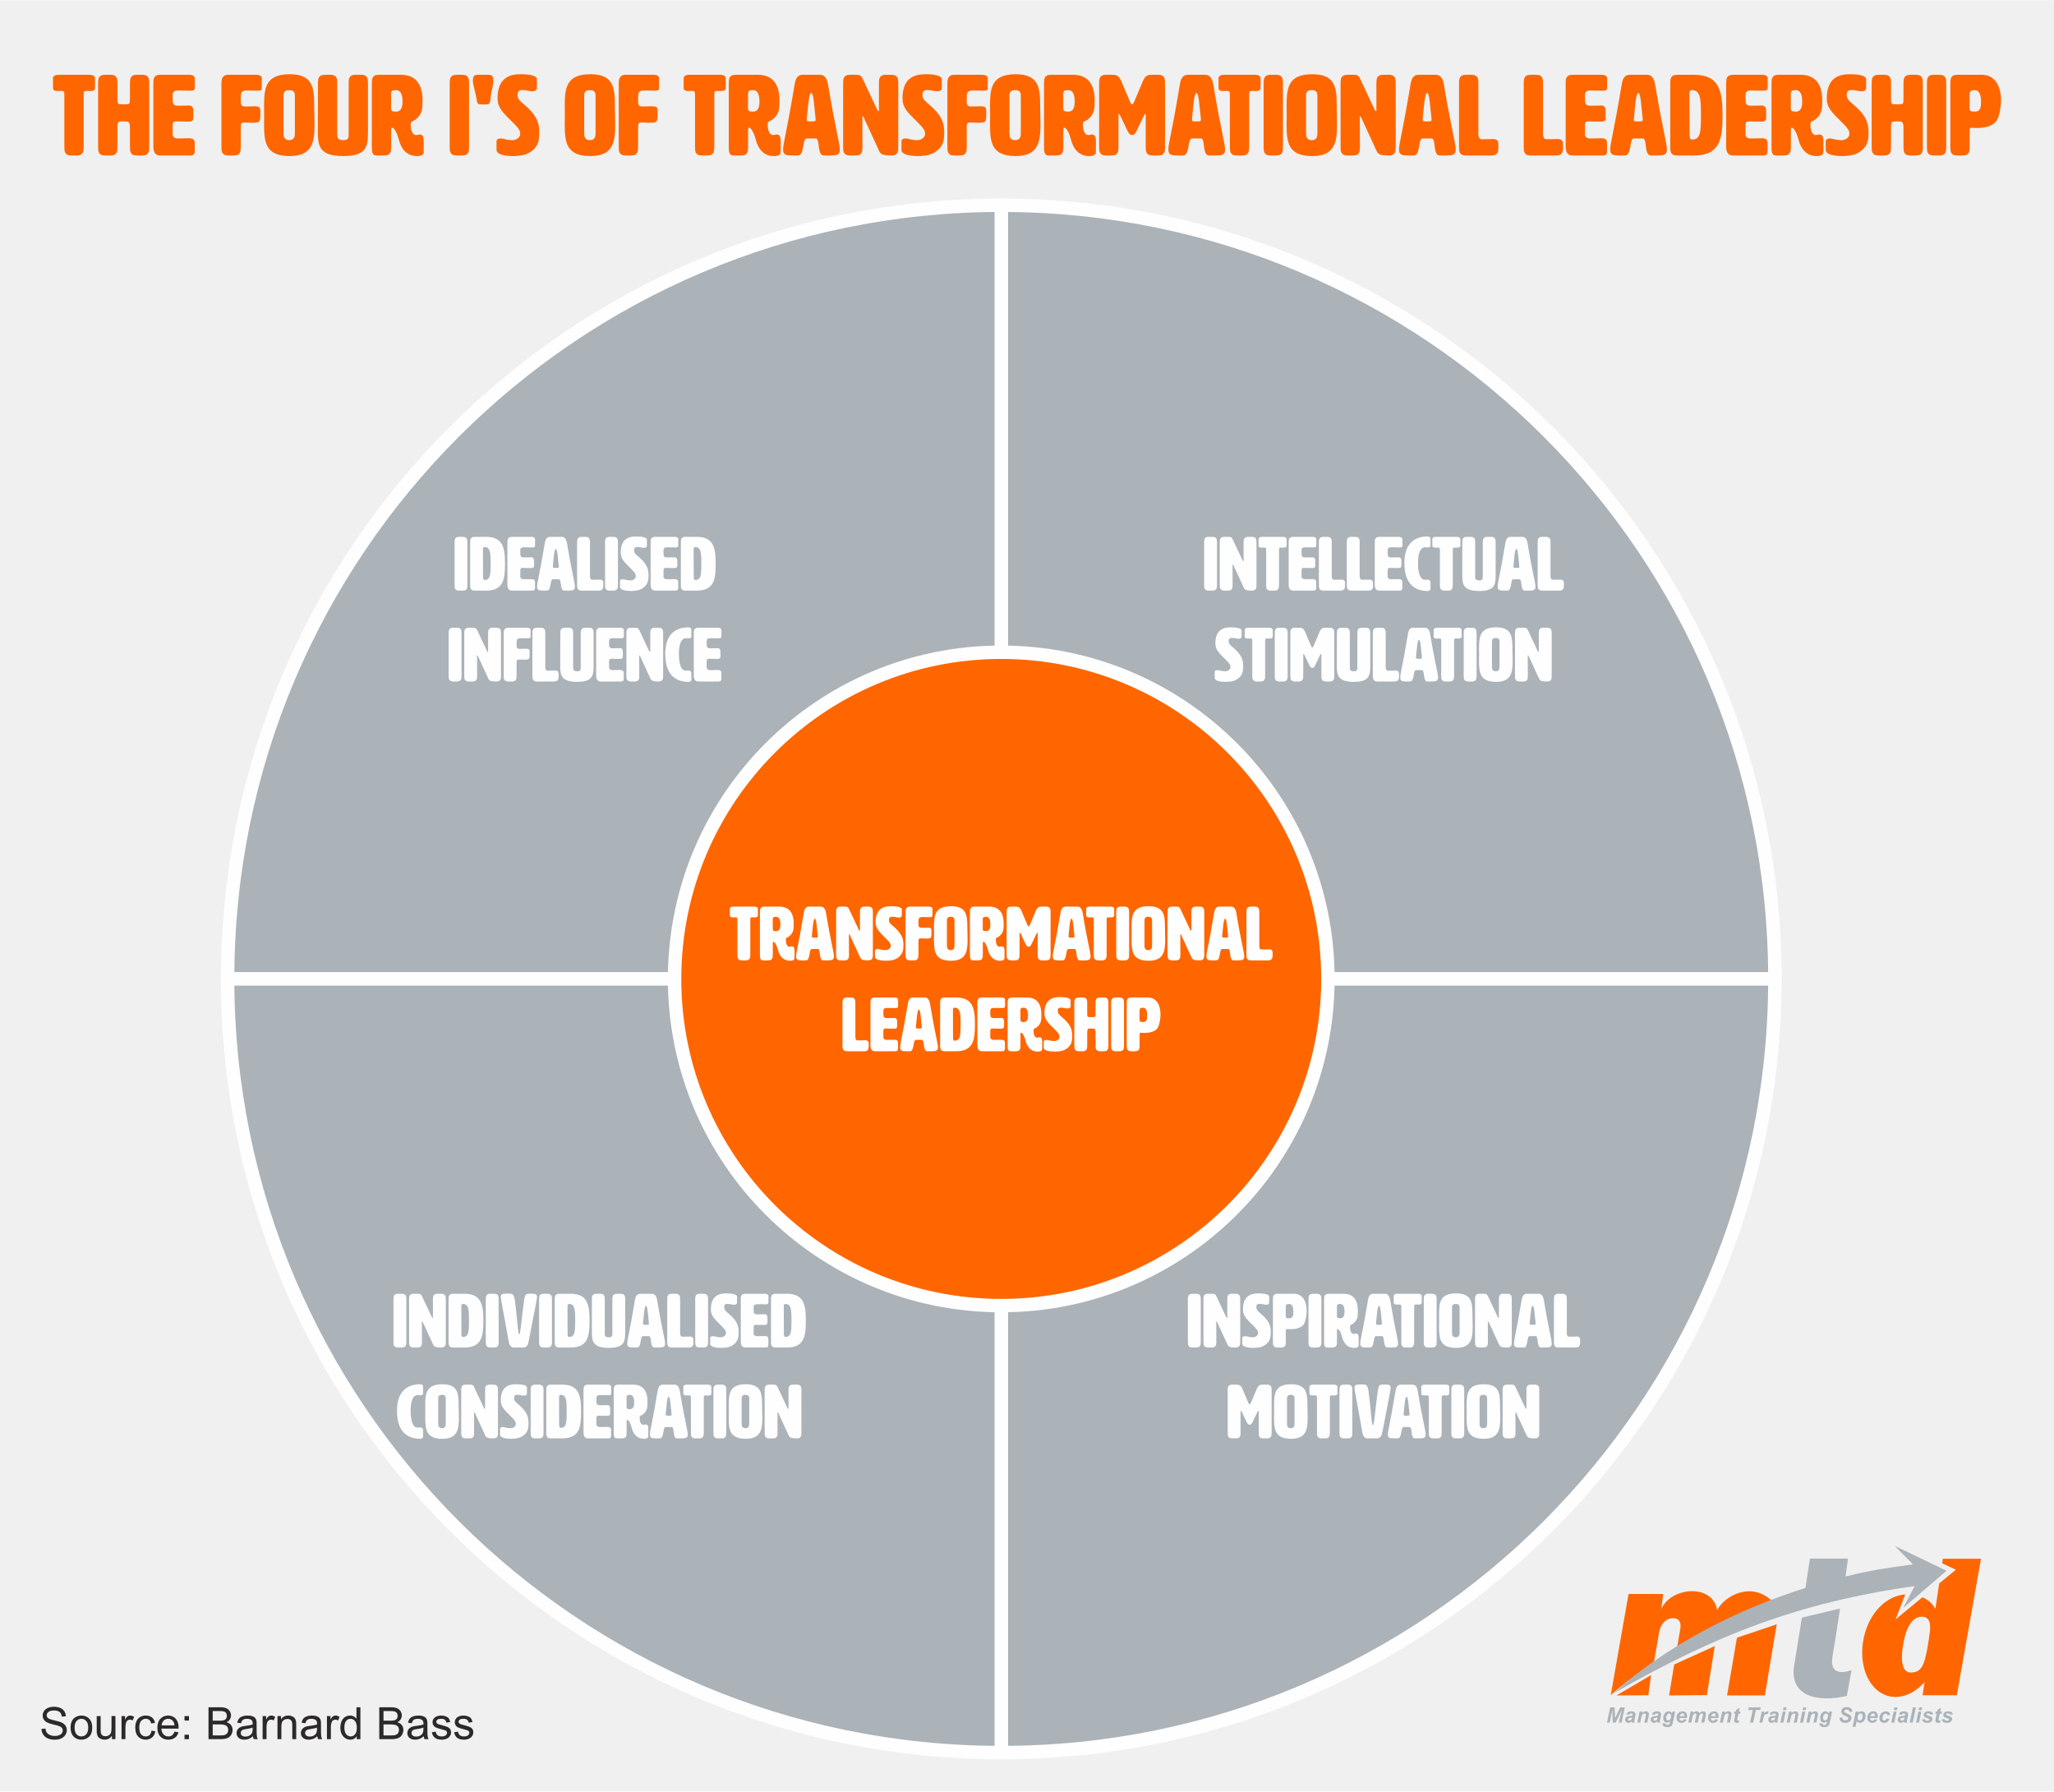
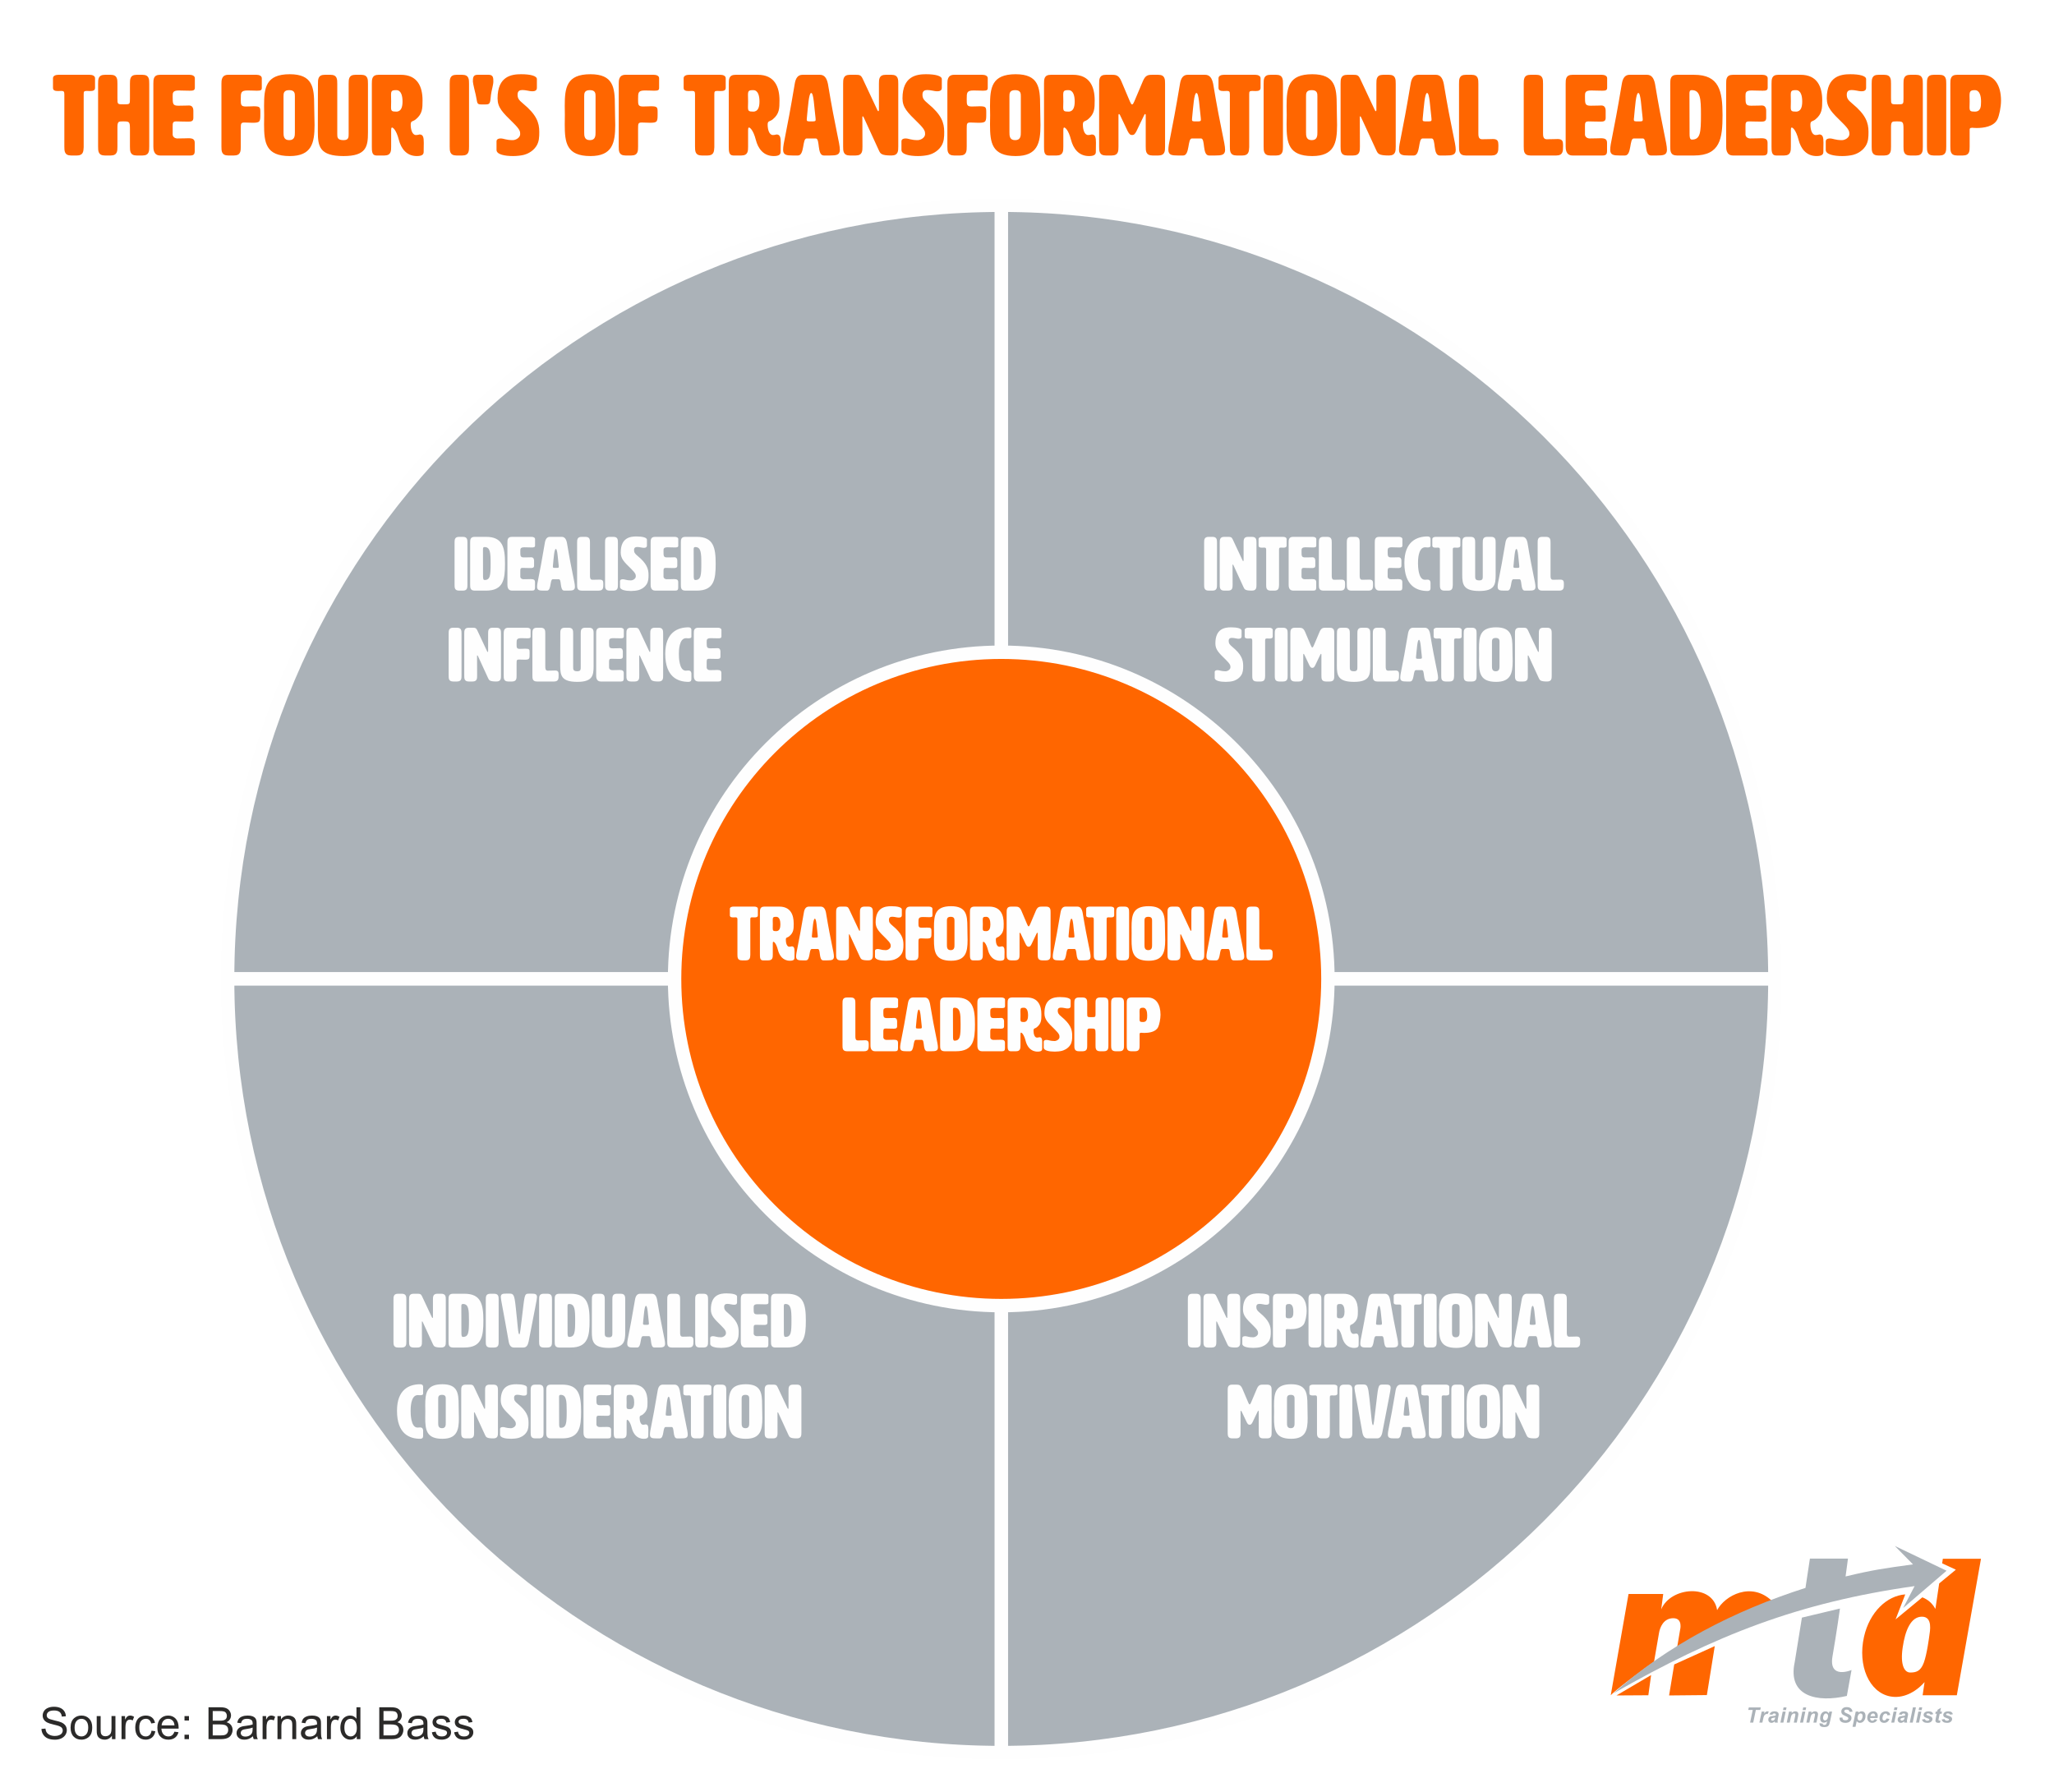
<svg xmlns="http://www.w3.org/2000/svg" xml:space="preserve" width="900px" height="785px" version="1.1" style="shape-rendering:geometricPrecision; text-rendering:geometricPrecision; image-rendering:optimizeQuality; fill-rule:evenodd; clip-rule:evenodd" viewBox="0 0 730.76 637.21">
  <defs>
    <style type="text/css">
   
    .str0 {stroke:#FEFEFE;stroke-width:4.77;stroke-miterlimit:22.926}
    .fil1 {fill:#ABB2B8}
    .fil0 {fill:#F0F0F0}
    .fil2 {fill:#FF6600}
    .fil3 {fill:#FEFEFE;fill-rule:nonzero}
    .fil6 {fill:#2B2A29;fill-rule:nonzero}
    .fil4 {fill:#ABB2B8;fill-rule:nonzero}
    .fil5 {fill:#FF6600;fill-rule:nonzero}
   
  </style>
  </defs>
  <g id="Layer_x0020_1">
-     <polygon class="fil0" points="0,0 730.76,0 730.76,637.21 0,637.21 " />
    <g id="_1610937621712">
      <path class="fil1 str0" d="M356.22 348.17l0 -275.24c152.01,0 275.24,123.23 275.24,275.24l-275.24 0z" />
      <path class="fil1 str0" d="M356.22 348.17l0 -275.24c-152.01,0 -275.24,123.23 -275.24,275.24l275.24 0z" />
      <path class="fil1 str0" d="M356.22 348.17l0 275.23c152.01,0 275.24,-123.22 275.24,-275.23l-275.24 0z" />
      <path class="fil1 str0" d="M356.22 348.17l0 275.23c-152.01,0 -275.24,-123.22 -275.24,-275.23l275.24 0z" />
      <path class="fil2 str0" d="M356.22 231.95c64.18,0 116.22,52.03 116.22,116.22 0,64.18 -52.04,116.22 -116.22,116.22 -64.19,0 -116.22,-52.04 -116.22,-116.22 0,-64.19 52.03,-116.22 116.22,-116.22z" />
      <path class="fil3" d="M266.94 327.1c0,-0.68 0.05,-0.84 0.73,-0.84 0.32,0 0.56,0.03 0.75,0.03 0.68,0 1.21,-0.11 1.21,-0.76l0 -2.29c0,-0.54 -0.59,-0.8 -1.26,-0.8l-7.44 0c-0.67,0 -1.26,0.26 -1.26,0.8l0 2.29c0,0.65 0.53,0.76 1.21,0.76 0.32,0 0.59,-0.03 0.78,-0.03 0.56,0 0.7,0.16 0.7,0.84l0 12.31c0,1.08 0,2.16 1.62,2.16l1.34 0c1.51,0 1.57,-0.95 1.62,-1.97l0 -12.5zm5.04 -4.66c-1.62,0 -1.62,1.07 -1.62,2.15l0 14.82c0,1.08 0,2.16 1.08,2.16l1.89 0c1.61,0 1.61,-1.08 1.61,-2.16l0 -3.83c0,-0.21 0,-0.64 0.22,-0.64 0.16,0 0.97,0.43 1.61,2.93 0.52,2 1.78,3.83 4.26,3.83 1.4,0 1.62,-0.48 1.62,-1.02 0,-0.81 0.03,-1.54 0.03,-2.13 0,-1.24 -0.14,-1.97 -1,-1.97 -0.08,0 -0.38,0.14 -0.86,0.14 -0.89,0 -1.24,-1.35 -1.24,-2.46 0,-1.02 0.48,-0.64 1.24,-1.29 1.53,-1.29 1.56,-2.53 1.56,-4.47 0,-3.18 -1.13,-6.06 -5.15,-6.06l-5.25 0zm4.17 3.63c1.22,0 1.49,1.48 1.49,2.7 0,1.21 -0.27,2.4 -1.49,2.4 -1.07,0 -1.23,-0.17 -1.23,-1.06 0,-0.32 0.02,-0.8 0.02,-1.34 0,-0.57 -0.02,-1.19 -0.02,-1.54 0,-0.97 0.16,-1.16 1.23,-1.16zm17.71 -1.48c-0.27,-1.35 -0.81,-2.15 -1.89,-2.15l-4.15 0c-1.08,0 -1.62,0.8 -1.83,2.15 -2.1,12.58 -2.75,14.01 -2.75,15.63 0,1.24 0.84,1.35 2.24,1.35l1.26 0c1.62,0 1,-4.05 2.08,-4.05l2.15 0c1.08,0 0.25,4.05 1.92,4.05l1.42 0c1.54,0 2.38,-0.11 2.38,-1.35 0,-1.62 -1,-4.58 -2.83,-15.63zm-4.99 8.06c0.27,-2.67 0.46,-5.9 1.03,-5.9 0.59,0 0.7,3.26 1.02,5.9 0.03,0.19 0.03,0.32 0.03,0.43 0,0.4 -0.22,0.4 -1.05,0.4 -0.87,0 -1.06,0 -1.06,-0.43 0,-0.11 0,-0.24 0.03,-0.4zm16.71 -1.86l-3.48 -7.41c-0.4,-0.84 -0.7,-0.94 -1.59,-0.94l-1.43 0c-1.61,0 -1.61,1.07 -1.61,2.15l0 14.82c0,1.08 0,2.16 1.61,2.16l1.35 0c1.62,0 1.62,-1.08 1.62,-2.16l-0.03 -6.87c0,-0.16 0.03,-0.27 0.11,-0.27 0.05,0 0.13,0.11 0.21,0.27l3.59 7.79c0.37,0.8 0.56,1.24 2.99,1.24 1.62,0 1.62,-1.08 1.62,-2.16l0 -14.82c0,-1.08 0,-2.15 -1.62,-2.15l-1.35 0c-1.62,0 -1.62,1.07 -1.62,2.15l0 6.2c0,0.19 -0.05,0.27 -0.13,0.27 -0.08,0 -0.16,-0.08 -0.24,-0.27zm5.95 -2.78c0,2.21 1.19,3.34 3.69,5.8 1.65,1.61 1.67,2.07 1.67,2.69 0,0.84 -1.02,1.43 -1.77,1.43 -1.54,0 -2.13,-0.41 -2.83,-0.41 -0.73,0 -1,0.33 -1,0.65l0 2.08c0,1.07 1.94,1.45 3.93,1.45 0.84,0 1.86,-0.11 2.59,-0.3 0.59,-0.16 1.99,-0.67 2.88,-2.02 0.7,-1.05 0.73,-2.18 0.73,-3.42 0,-2.18 -0.65,-4.07 -3.85,-6.71 -1.05,-0.86 -1.3,-1.29 -1.3,-2.13 0,-0.86 0.52,-1.07 1.16,-1.07 0.78,0 1.75,0.29 2.19,0.29l0.21 0c0.92,0 1.02,-0.51 1.02,-0.81l0 -2.07c0,-0.76 -1.5,-1.16 -3.74,-1.16 -2.16,0 -5.58,0.4 -5.58,5.71zm16.9 -1.86c1.26,0 1.45,0.06 2.12,0.06 0.97,0 1.19,-0.14 1.19,-0.68l0 -2.29c0,-0.54 -0.59,-0.8 -1.27,-0.8l-6.68 0c-1.62,0 -1.62,1.34 -1.62,2.15l0 14.82c0,1.08 0,2.16 1.62,2.16l1.35 0c1.62,0 1.62,-1.08 1.62,-2.16l0 -4.1c0,-1.37 0.02,-1.56 0.91,-1.56 0.41,0 1.35,0.06 1.89,0.06 1.83,0 1.83,-0.27 1.83,-2.21l0 -0.25c0,-1.21 -0.05,-1.45 -1.59,-1.45 -0.46,0 -0.73,0.05 -1.86,0.05 -1.18,0 -1.18,-0.43 -1.18,-1.72 0,-1.59 0,-2.08 1.67,-2.08zm3.88 5.85c0,0.75 -0.03,1.48 -0.03,2.21 0,4.31 0.4,7.49 6.09,7.49 5.2,0 5.87,-3.1 5.87,-7.36 0,-1.42 -0.08,-3.01 -0.08,-4.63 0,-4.28 -0.38,-7.41 -5.79,-7.41 -5.69,0 -6.09,3.18 -6.09,7.52 0,0.7 0.03,1.43 0.03,2.18zm5.92 -5.93c1.35,0 1.35,0.81 1.35,1.48l0 8.49c0,0.81 0,1.89 -1.35,1.89 -1.34,0 -1.34,-1.08 -1.34,-1.89l0 -8.49c0,-0.67 0,-1.48 1.34,-1.48zm8.46 -3.63c-1.61,0 -1.61,1.07 -1.61,2.15l0 14.82c0,1.08 0,2.16 1.08,2.16l1.88 0c1.62,0 1.62,-1.08 1.62,-2.16l0 -3.83c0,-0.21 0,-0.64 0.21,-0.64 0.17,0 0.97,0.43 1.62,2.93 0.51,2 1.78,3.83 4.26,3.83 1.4,0 1.61,-0.48 1.61,-1.02 0,-0.81 0.03,-1.54 0.03,-2.13 0,-1.24 -0.13,-1.97 -1,-1.97 -0.08,0 -0.37,0.14 -0.86,0.14 -0.89,0 -1.24,-1.35 -1.24,-2.46 0,-1.02 0.49,-0.64 1.24,-1.29 1.54,-1.29 1.56,-2.53 1.56,-4.47 0,-3.18 -1.13,-6.06 -5.14,-6.06l-5.26 0zm4.18 3.63c1.21,0 1.48,1.48 1.48,2.7 0,1.21 -0.27,2.4 -1.48,2.4 -1.08,0 -1.24,-0.17 -1.24,-1.06 0,-0.32 0.03,-0.8 0.03,-1.34 0,-0.57 -0.03,-1.19 -0.03,-1.54 0,-0.97 0.16,-1.16 1.24,-1.16zm15.63 2.64c-0.22,0.49 -0.35,0.76 -0.54,0.76 -0.19,0 -0.32,-0.27 -0.54,-0.76l-2.02 -4.77c-0.59,-1.37 -1.21,-1.5 -2.21,-1.5l-1.43 0c-1.62,0 -1.62,1.07 -1.62,2.15l0 14.82c0,1.08 0,2.16 1.62,2.16l1.35 0c1.62,0 1.62,-1.08 1.62,-2.16l0 -7.41c0,-0.16 0.05,-0.27 0.13,-0.27 0.05,0 0.16,0.11 0.24,0.27 1.89,3.8 1.97,4.72 2.86,4.72 0.89,0 0.94,-0.92 2.85,-4.72 0.09,-0.16 0.17,-0.27 0.25,-0.27 0.08,0 0.13,0.11 0.13,0.27l0 7.41c0,1.08 0,2.16 1.62,2.16l1.35 0c1.61,0 1.61,-1.08 1.61,-2.16l0 -14.82c0,-1.08 0,-2.15 -1.61,-2.15l-1.46 0c-0.97,0 -1.59,0.1 -2.18,1.5l-2.02 4.77zm18.67 -4.12c-0.27,-1.35 -0.81,-2.15 -1.89,-2.15l-4.15 0c-1.07,0 -1.61,0.8 -1.83,2.15 -2.1,12.58 -2.75,14.01 -2.75,15.63 0,1.24 0.84,1.35 2.24,1.35l1.27 0c1.61,0 0.99,-4.05 2.07,-4.05l2.16 0c1.07,0 0.24,4.05 1.91,4.05l1.43 0c1.53,0 2.37,-0.11 2.37,-1.35 0,-1.62 -1,-4.58 -2.83,-15.63zm-4.98 8.06c0.26,-2.67 0.45,-5.9 1.02,-5.9 0.59,0 0.7,3.26 1.02,5.9 0.03,0.19 0.03,0.32 0.03,0.43 0,0.4 -0.22,0.4 -1.05,0.4 -0.86,0 -1.05,0 -1.05,-0.43 0,-0.11 0,-0.24 0.03,-0.4zm13.52 -5.55c0,-0.68 0.05,-0.84 0.73,-0.84 0.32,0 0.56,0.03 0.75,0.03 0.68,0 1.22,-0.11 1.22,-0.76l0 -2.29c0,-0.54 -0.6,-0.8 -1.27,-0.8l-7.44 0c-0.67,0 -1.26,0.26 -1.26,0.8l0 2.29c0,0.65 0.53,0.76 1.21,0.76 0.32,0 0.59,-0.03 0.78,-0.03 0.57,0 0.7,0.16 0.7,0.84l0 12.31c0,1.08 0,2.16 1.62,2.16l1.34 0c1.51,0 1.57,-0.95 1.62,-1.97l0 -12.5zm8 -2.51c0,-1.08 0,-2.15 -1.61,-2.15l-1.35 0c-1.62,0 -1.62,1.07 -1.62,2.15l0 14.82c0,1.08 0,2.16 1.62,2.16l1.35 0c1.61,0 1.61,-1.08 1.61,-2.16l0 -14.82zm0.89 7.41c0,0.75 -0.02,1.48 -0.02,2.21 0,4.31 0.4,7.49 6.08,7.49 5.2,0 5.88,-3.1 5.88,-7.36 0,-1.42 -0.08,-3.01 -0.08,-4.63 0,-4.28 -0.38,-7.41 -5.8,-7.41 -5.68,0 -6.08,3.18 -6.08,7.52 0,0.7 0.02,1.43 0.02,2.18zm5.93 -5.93c1.35,0 1.35,0.81 1.35,1.48l0 8.49c0,0.81 0,1.89 -1.35,1.89 -1.35,0 -1.35,-1.08 -1.35,-1.89l0 -8.49c0,-0.67 0,-1.48 1.35,-1.48zm14.95 4.72l-3.47 -7.41c-0.41,-0.84 -0.7,-0.94 -1.59,-0.94l-1.43 0c-1.62,0 -1.62,1.07 -1.62,2.15l0 14.82c0,1.08 0,2.16 1.62,2.16l1.35 0c1.61,0 1.61,-1.08 1.61,-2.16l-0.02 -6.87c0,-0.16 0.02,-0.27 0.1,-0.27 0.06,0 0.14,0.11 0.22,0.27l3.58 7.79c0.38,0.8 0.57,1.24 2.99,1.24 1.62,0 1.62,-1.08 1.62,-2.16l0 -14.82c0,-1.08 0,-2.15 -1.62,-2.15l-1.34 0c-1.62,0 -1.62,1.07 -1.62,2.15l0 6.2c0,0.19 -0.05,0.27 -0.13,0.27 -0.08,0 -0.17,-0.08 -0.25,-0.27zm16.36 -6.2c-0.27,-1.35 -0.81,-2.15 -1.89,-2.15l-4.15 0c-1.07,0 -1.61,0.8 -1.83,2.15 -2.1,12.58 -2.75,14.01 -2.75,15.63 0,1.24 0.84,1.35 2.24,1.35l1.27 0c1.61,0 0.99,-4.05 2.07,-4.05l2.16 0c1.07,0 0.24,4.05 1.91,4.05l1.43 0c1.53,0 2.37,-0.11 2.37,-1.35 0,-1.62 -1,-4.58 -2.83,-15.63zm-4.99 8.06c0.27,-2.67 0.46,-5.9 1.03,-5.9 0.59,0 0.7,3.26 1.02,5.9 0.03,0.19 0.03,0.32 0.03,0.43 0,0.4 -0.22,0.4 -1.05,0.4 -0.86,0 -1.05,0 -1.05,-0.43 0,-0.11 0,-0.24 0.02,-0.4zm14.02 5.06c-0.84,-0.02 -0.84,-0.86 -0.84,-1.51l0 -11.61c0,-1.08 0,-2.15 -1.62,-2.15l-1.34 0c-1.62,0 -1.62,1.07 -1.62,2.15l0 14.82c0,1.08 0,2.16 1.62,2.16l6.09 0c1.61,0 1.61,-1.08 1.61,-2.16l0 -0.35c0,-0.81 -0.13,-1.4 -1.26,-1.4 -0.57,0 -1.22,0.05 -2.64,0.05zm-143.71 32.34c-0.84,-0.03 -0.84,-0.87 -0.84,-1.51l0 -11.62c0,-1.07 0,-2.15 -1.61,-2.15l-1.35 0c-1.62,0 -1.62,1.08 -1.62,2.15l0 14.82c0,1.08 0,2.16 1.62,2.16l6.09 0c1.62,0 1.62,-1.08 1.62,-2.16l0 -0.35c0,-0.81 -0.14,-1.4 -1.27,-1.4 -0.57,0 -1.21,0.06 -2.64,0.06zm9.11 -2.97c0,-0.89 0,-1.27 0.86,-1.27 0.56,0 1.43,0.06 2.8,0.06 0.67,0 1.24,-0.06 1.24,-0.86l0 -1.73c0,-0.29 -0.05,-1.24 -1,-1.24 -0.62,0 -0.89,0.06 -2.56,0.06 -1.34,0 -1.34,-0.46 -1.34,-2.21 0,-0.86 0,-1.4 1.48,-1.4 0.67,0 1.51,0.05 2.56,0.05 0.67,0 1.21,-0.03 1.21,-0.67l0 -2.29c0,-0.54 -0.59,-0.81 -1.27,-0.81l-6.95 0c-1.61,0 -1.61,1.08 -1.61,2.15l0 14.82c0,0.54 0,2.16 1.61,2.16l7.12 0c0.8,0 1.07,-0.27 1.07,-1.08l0 -1.89c0,-0.8 -0.35,-1.13 -1.48,-1.13 -0.56,0 -1.08,0.06 -2.61,0.06 -0.54,0 -1.08,-0.3 -1.13,-0.89l0 -1.89zm16.59 -10.16c-0.27,-1.34 -0.8,-2.15 -1.88,-2.15l-4.15 0c-1.08,0 -1.62,0.81 -1.83,2.15 -2.11,12.59 -2.75,14.01 -2.75,15.63 0,1.24 0.83,1.35 2.23,1.35l1.27 0c1.62,0 1,-4.04 2.08,-4.04l2.15 0c1.08,0 0.24,4.04 1.91,4.04l1.43 0c1.54,0 2.37,-0.11 2.37,-1.35 0,-1.62 -0.99,-4.58 -2.83,-15.63zm-4.98 8.06c0.27,-2.67 0.46,-5.9 1.02,-5.9 0.6,0 0.7,3.26 1.03,5.9 0.02,0.19 0.02,0.32 0.02,0.43 0,0.4 -0.21,0.4 -1.05,0.4 -0.86,0 -1.05,0 -1.05,-0.43 0,-0.1 0,-0.24 0.03,-0.4zm10.21 -10.21c-1.62,0 -1.62,1.08 -1.62,2.15l0 14.82c0,1.08 0,2.16 1.62,2.16l4.04 0c6.2,0 6.74,-4.04 6.74,-9.57 0,-5.79 -0.81,-9.56 -6.74,-9.56l-4.04 0zm3.5 3.64c2.03,0 2.16,2.02 2.16,5.79 0,4.31 -0.13,5.93 -2.16,5.93 -0.48,0 -0.53,-0.65 -0.53,-1.35 0,-3.18 -0.03,-6.49 -0.03,-9.54 0,-0.57 0.08,-0.83 0.56,-0.83zm12.72 8.67c0,-0.89 0,-1.27 0.86,-1.27 0.57,0 1.43,0.06 2.81,0.06 0.67,0 1.24,-0.06 1.24,-0.86l0 -1.73c0,-0.29 -0.06,-1.24 -1,-1.24 -0.62,0 -0.89,0.06 -2.56,0.06 -1.35,0 -1.35,-0.46 -1.35,-2.21 0,-0.86 0,-1.4 1.48,-1.4 0.68,0 1.51,0.05 2.56,0.05 0.68,0 1.22,-0.03 1.22,-0.67l0 -2.29c0,-0.54 -0.6,-0.81 -1.27,-0.81l-6.95 0c-1.62,0 -1.62,1.08 -1.62,2.15l0 14.82c0,0.54 0,2.16 1.62,2.16l7.11 0c0.81,0 1.08,-0.27 1.08,-1.08l0 -1.89c0,-0.8 -0.35,-1.13 -1.48,-1.13 -0.57,0 -1.08,0.06 -2.62,0.06 -0.54,0 -1.07,-0.3 -1.13,-0.89l0 -1.89zm7.79 -12.31c-1.62,0 -1.62,1.08 -1.62,2.15l0 14.82c0,1.08 0,2.16 1.08,2.16l1.89 0c1.61,0 1.61,-1.08 1.61,-2.16l0 -3.82c0,-0.22 0,-0.65 0.22,-0.65 0.16,0 0.97,0.43 1.61,2.94 0.52,1.99 1.78,3.82 4.26,3.82 1.4,0 1.62,-0.48 1.62,-1.02 0,-0.81 0.03,-1.54 0.03,-2.13 0,-1.24 -0.14,-1.97 -1,-1.97 -0.08,0 -0.38,0.14 -0.86,0.14 -0.89,0 -1.24,-1.35 -1.24,-2.45 0,-1.03 0.48,-0.65 1.24,-1.3 1.53,-1.29 1.56,-2.53 1.56,-4.47 0,-3.18 -1.13,-6.06 -5.15,-6.06l-5.25 0zm4.17 3.64c1.22,0 1.49,1.48 1.49,2.69 0,1.21 -0.27,2.4 -1.49,2.4 -1.07,0 -1.23,-0.16 -1.23,-1.05 0,-0.33 0.02,-0.81 0.02,-1.35 0,-0.57 -0.02,-1.19 -0.02,-1.54 0,-0.97 0.16,-1.15 1.23,-1.15zm7.31 1.94c0,2.2 1.18,3.34 3.69,5.79 1.64,1.61 1.67,2.07 1.67,2.69 0,0.84 -1.03,1.43 -1.78,1.43 -1.54,0 -2.13,-0.4 -2.83,-0.4 -0.73,0 -1,0.32 -1,0.64l0 2.08c0,1.08 1.94,1.45 3.94,1.45 0.83,0 1.86,-0.1 2.58,-0.29 0.6,-0.17 2,-0.68 2.89,-2.02 0.7,-1.06 0.72,-2.19 0.72,-3.43 0,-2.18 -0.64,-4.06 -3.85,-6.71 -1.05,-0.86 -1.29,-1.29 -1.29,-2.12 0,-0.87 0.51,-1.08 1.16,-1.08 0.78,0 1.75,0.29 2.18,0.29l0.22 0c0.91,0 1.02,-0.51 1.02,-0.8l0 -2.08c0,-0.75 -1.51,-1.16 -3.75,-1.16 -2.15,0 -5.57,0.41 -5.57,5.72zm15.22 -3.43c0,-1.07 0,-2.15 -1.62,-2.15l-1.34 0c-1.62,0 -1.62,1.08 -1.62,2.15l0 14.82c0,1.08 0,2.16 1.62,2.16l1.34 0c1.62,0 1.62,-1.08 1.62,-2.16 0,0 0,0 0,-4.04l0 -0.51c0,-1.38 0.32,-1.38 1.19,-1.38l0.29 0c1.38,0 1.48,0.11 1.48,1.89l0 4.04c0,1.08 0,2.16 1.62,2.16l1.35 0c1.61,0 1.61,-1.08 1.61,-2.16l0 -14.82c0,-1.07 0,-2.15 -1.61,-2.15l-1.35 0c-1.62,0 -1.62,1.08 -1.62,2.15 0,0 0,0 0,3.45 0,1.4 0,1.4 -1.48,1.4 -1.48,0 -1.48,0 -1.48,-1.48l0 -3.37zm13.09 0c0,-1.07 0,-2.15 -1.61,-2.15l-1.35 0c-1.62,0 -1.62,1.08 -1.62,2.15l0 14.82c0,1.08 0,2.16 1.62,2.16l1.35 0c1.61,0 1.61,-1.08 1.61,-2.16l0 -14.82zm6.23 10.4c0,0 0.32,0.06 1,0.06 1.5,0 4.06,-0.27 4.93,-2.1 0.4,-0.84 0.83,-2.86 0.83,-4.37 0,-3.77 -1.64,-6.14 -4.55,-6.14l-5.85 0c-1.62,0 -1.62,1.08 -1.62,2.15l0 14.82c0,1.08 0,2.16 1.62,2.16l1.35 0c1.61,0 1.61,-1.08 1.61,-2.16l0 -3.96c0,-0.24 0.03,-0.46 0.68,-0.46zm0.54 -8.91c1.21,0 1.48,1.48 1.48,2.69 0,1.21 -0.05,2.4 -1.48,2.4 -1.08,0 -1.24,-0.16 -1.24,-1.05 0,-0.33 0.02,-0.81 0.02,-1.35 0,-0.57 -0.02,-1.02 -0.02,-1.37 0,-0.97 0.16,-1.32 1.24,-1.32z" />
      <path class="fil3" d="M166.3 193.05c0,-1.08 0,-2.15 -1.61,-2.15l-1.35 0c-1.62,0 -1.62,1.07 -1.62,2.15l0 14.82c0,1.08 0,2.16 1.62,2.16l1.35 0c1.61,0 1.61,-1.08 1.61,-2.16l0 -14.82zm2.59 -2.15c-1.62,0 -1.62,1.07 -1.62,2.15l0 14.82c0,1.08 0,2.16 1.62,2.16l4.04 0c6.2,0 6.74,-4.05 6.74,-9.57 0,-5.79 -0.81,-9.56 -6.74,-9.56l-4.04 0zm3.5 3.63c2.02,0 2.16,2.02 2.16,5.8 0,4.31 -0.14,5.92 -2.16,5.92 -0.48,0 -0.54,-0.64 -0.54,-1.34 0,-3.18 -0.02,-6.5 -0.02,-9.54 0,-0.57 0.08,-0.84 0.56,-0.84zm12.72 8.68c0,-0.89 0,-1.27 0.86,-1.27 0.57,0 1.43,0.06 2.8,0.06 0.68,0 1.24,-0.06 1.24,-0.87l0 -1.72c0,-0.3 -0.05,-1.24 -0.99,-1.24 -0.62,0 -0.89,0.05 -2.56,0.05 -1.35,0 -1.35,-0.45 -1.35,-2.2 0,-0.87 0,-1.41 1.48,-1.41 0.68,0 1.51,0.06 2.56,0.06 0.67,0 1.21,-0.03 1.21,-0.68l0 -2.29c0,-0.53 -0.59,-0.8 -1.26,-0.8l-6.95 0c-1.62,0 -1.62,1.07 -1.62,2.15l0 14.82c0,0.54 0,2.16 1.62,2.16l7.11 0c0.81,0 1.08,-0.27 1.08,-1.08l0 -1.89c0,-0.81 -0.35,-1.13 -1.49,-1.13 -0.56,0 -1.07,0.05 -2.61,0.05 -0.54,0 -1.08,-0.29 -1.13,-0.88l0 -1.89zm16.6 -10.16c-0.27,-1.35 -0.81,-2.15 -1.89,-2.15l-4.15 0c-1.08,0 -1.61,0.8 -1.83,2.15 -2.1,12.58 -2.75,14.01 -2.75,15.63 0,1.24 0.84,1.35 2.24,1.35l1.26 0c1.62,0 1,-4.05 2.08,-4.05l2.15 0c1.08,0 0.25,4.05 1.92,4.05l1.42 0c1.54,0 2.38,-0.11 2.38,-1.35 0,-1.62 -1,-4.58 -2.83,-15.63zm-4.99 8.06c0.27,-2.67 0.46,-5.9 1.03,-5.9 0.59,0 0.7,3.26 1.02,5.9 0.03,0.19 0.03,0.32 0.03,0.43 0,0.4 -0.22,0.4 -1.05,0.4 -0.87,0 -1.05,0 -1.05,-0.43 0,-0.11 0,-0.24 0.02,-0.4zm14.01 5.06c-0.83,-0.02 -0.83,-0.86 -0.83,-1.51l0 -11.61c0,-1.08 0,-2.15 -1.62,-2.15l-1.35 0c-1.61,0 -1.61,1.07 -1.61,2.15l0 14.82c0,1.08 0,2.16 1.61,2.16l6.09 0c1.62,0 1.62,-1.08 1.62,-2.16l0 -0.35c0,-0.81 -0.13,-1.4 -1.27,-1.4 -0.56,0 -1.21,0.05 -2.64,0.05zm9.11 -13.12c0,-1.08 0,-2.15 -1.62,-2.15l-1.34 0c-1.62,0 -1.62,1.07 -1.62,2.15l0 14.82c0,1.08 0,2.16 1.62,2.16l1.34 0c1.62,0 1.62,-1.08 1.62,-2.16l0 -14.82zm1 3.42c0,2.21 1.18,3.34 3.69,5.8 1.64,1.61 1.67,2.07 1.67,2.69 0,0.84 -1.02,1.43 -1.78,1.43 -1.54,0 -2.13,-0.41 -2.83,-0.41 -0.73,0 -1,0.33 -1,0.65l0 2.08c0,1.07 1.94,1.45 3.94,1.45 0.83,0 1.86,-0.11 2.59,-0.3 0.59,-0.16 1.99,-0.67 2.88,-2.02 0.7,-1.05 0.73,-2.18 0.73,-3.42 0,-2.18 -0.65,-4.07 -3.86,-6.71 -1.05,-0.86 -1.29,-1.29 -1.29,-2.13 0,-0.86 0.51,-1.07 1.16,-1.07 0.78,0 1.75,0.29 2.18,0.29l0.22 0c0.91,0 1.02,-0.51 1.02,-0.81l0 -2.07c0,-0.75 -1.51,-1.16 -3.75,-1.16 -2.15,0 -5.57,0.41 -5.57,5.71zm15.22 6.74c0,-0.89 0,-1.27 0.86,-1.27 0.57,0 1.43,0.06 2.8,0.06 0.68,0 1.24,-0.06 1.24,-0.87l0 -1.72c0,-0.3 -0.05,-1.24 -0.99,-1.24 -0.62,0 -0.89,0.05 -2.56,0.05 -1.35,0 -1.35,-0.45 -1.35,-2.2 0,-0.87 0,-1.41 1.48,-1.41 0.68,0 1.51,0.06 2.56,0.06 0.68,0 1.21,-0.03 1.21,-0.68l0 -2.29c0,-0.53 -0.59,-0.8 -1.26,-0.8l-6.95 0c-1.62,0 -1.62,1.07 -1.62,2.15l0 14.82c0,0.54 0,2.16 1.62,2.16l7.11 0c0.81,0 1.08,-0.27 1.08,-1.08l0 -1.89c0,-0.81 -0.35,-1.13 -1.48,-1.13 -0.57,0 -1.08,0.05 -2.62,0.05 -0.54,0 -1.08,-0.29 -1.13,-0.88l0 -1.89zm7.79 -12.31c-1.62,0 -1.62,1.07 -1.62,2.15l0 14.82c0,1.08 0,2.16 1.62,2.16l4.04 0c6.2,0 6.73,-4.05 6.73,-9.57 0,-5.79 -0.8,-9.56 -6.73,-9.56l-4.04 0zm3.5 3.63c2.02,0 2.16,2.02 2.16,5.8 0,4.31 -0.14,5.92 -2.16,5.92 -0.48,0 -0.54,-0.64 -0.54,-1.34 0,-3.18 -0.03,-6.5 -0.03,-9.54 0,-0.57 0.09,-0.84 0.57,-0.84zm-83.15 30.85c0,-1.07 0,-2.15 -1.62,-2.15l-1.34 0c-1.62,0 -1.62,1.08 -1.62,2.15l0 14.82c0,1.08 0,2.16 1.62,2.16l1.34 0c1.62,0 1.62,-1.08 1.62,-2.16l0 -14.82zm9.08 6.2l-3.47 -7.41c-0.41,-0.83 -0.71,-0.94 -1.59,-0.94l-1.43 0c-1.62,0 -1.62,1.08 -1.62,2.15l0 14.82c0,1.08 0,2.16 1.62,2.16l1.34 0c1.62,0 1.62,-1.08 1.62,-2.16l-0.03 -6.87c0,-0.16 0.03,-0.27 0.11,-0.27 0.06,0 0.14,0.11 0.22,0.27l3.58 7.79c0.38,0.81 0.57,1.24 2.99,1.24 1.62,0 1.62,-1.08 1.62,-2.16l0 -14.82c0,-1.07 0,-2.15 -1.62,-2.15l-1.35 0c-1.61,0 -1.61,1.08 -1.61,2.15l0 6.2c0,0.19 -0.06,0.27 -0.14,0.27 -0.08,0 -0.16,-0.08 -0.24,-0.27zm12.18 -4.63c1.27,0 1.45,0.05 2.13,0.05 0.97,0 1.18,-0.13 1.18,-0.67l0 -2.29c0,-0.54 -0.59,-0.81 -1.26,-0.81l-6.68 0c-1.62,0 -1.62,1.35 -1.62,2.15l0 14.82c0,1.08 0,2.16 1.62,2.16l1.34 0c1.62,0 1.62,-1.08 1.62,-2.16l0 -4.09c0,-1.38 0.03,-1.56 0.92,-1.56 0.4,0 1.34,0.05 1.88,0.05 1.83,0 1.83,-0.27 1.83,-2.21l0 -0.24c0,-1.22 -0.05,-1.46 -1.59,-1.46 -0.45,0 -0.72,0.06 -1.86,0.06 -1.18,0 -1.18,-0.44 -1.18,-1.73 0,-1.59 0,-2.07 1.67,-2.07zm9.38 11.56c-0.84,-0.03 -0.84,-0.87 -0.84,-1.51l0 -11.62c0,-1.07 0,-2.15 -1.62,-2.15l-1.34 0c-1.62,0 -1.62,1.08 -1.62,2.15l0 14.82c0,1.08 0,2.16 1.62,2.16l6.09 0c1.61,0 1.61,-1.08 1.61,-2.16l0 -0.35c0,-0.81 -0.13,-1.4 -1.26,-1.4 -0.57,0 -1.22,0.06 -2.64,0.06zm16.35 -13.15c0,-1.05 0,-2.13 -1.62,-2.13l-1.34 0c-1.62,0 -1.62,1.08 -1.62,2.13l0 11.88c0,0.81 0,1.48 -1.21,1.48 -1.48,0 -1.48,-0.67 -1.48,-1.48l0 -11.86c0,-1.07 0,-2.15 -1.62,-2.15l-1.35 0c-1.61,0 -1.61,1.08 -1.61,2.15 0,0 -0.03,2.81 -0.03,11.32 0,3.5 0.4,5.79 6.09,5.79 5.41,0 5.79,-2.26 5.79,-5.6l0 -11.53zm5.5 10.18c0,-0.89 0,-1.26 0.86,-1.26 0.57,0 1.43,0.05 2.8,0.05 0.68,0 1.24,-0.05 1.24,-0.86l0 -1.73c0,-0.29 -0.05,-1.24 -1,-1.24 -0.62,0 -0.88,0.06 -2.56,0.06 -1.34,0 -1.34,-0.46 -1.34,-2.21 0,-0.86 0,-1.4 1.48,-1.4 0.67,0 1.51,0.05 2.56,0.05 0.67,0 1.21,-0.03 1.21,-0.67l0 -2.29c0,-0.54 -0.59,-0.81 -1.26,-0.81l-6.96 0c-1.61,0 -1.61,1.08 -1.61,2.15l0 14.82c0,0.54 0,2.16 1.61,2.16l7.12 0c0.81,0 1.07,-0.27 1.07,-1.08l0 -1.88c0,-0.81 -0.35,-1.14 -1.48,-1.14 -0.56,0 -1.07,0.06 -2.61,0.06 -0.54,0 -1.08,-0.3 -1.13,-0.89l0 -1.89zm14.28 -3.96l-3.48 -7.41c-0.4,-0.83 -0.7,-0.94 -1.59,-0.94l-1.43 0c-1.61,0 -1.61,1.08 -1.61,2.15l0 14.82c0,1.08 0,2.16 1.61,2.16l1.35 0c1.62,0 1.62,-1.08 1.62,-2.16l-0.03 -6.87c0,-0.16 0.03,-0.27 0.11,-0.27 0.05,0 0.13,0.11 0.21,0.27l3.59 7.79c0.38,0.81 0.56,1.24 2.99,1.24 1.62,0 1.62,-1.08 1.62,-2.16l0 -14.82c0,-1.07 0,-2.15 -1.62,-2.15l-1.35 0c-1.61,0 -1.61,1.08 -1.61,2.15l0 6.2c0,0.19 -0.06,0.27 -0.14,0.27 -0.08,0 -0.16,-0.08 -0.24,-0.27zm5.71 0.94c0,8.22 4.45,9.97 8.27,9.97 0.68,0 1.03,-0.32 1.03,-0.99l0 -1.81c0,-0.27 0,-1.24 -1.03,-1.24 -0.62,0 -0.62,0.06 -0.97,0.06 -2.42,0 -2.45,-5.02 -2.45,-5.93 0,-0.97 0,-5.63 2.56,-5.63 0.3,0 0.32,0.05 0.86,0.05 1.03,0 1.03,-0.4 1.03,-0.67l0 -2.37c0,-0.54 -0.35,-0.87 -1.03,-0.87 -3.82,0 -8.27,1.76 -8.27,9.43zm14.74 3.02c0,-0.89 0,-1.26 0.86,-1.26 0.57,0 1.43,0.05 2.8,0.05 0.68,0 1.24,-0.05 1.24,-0.86l0 -1.73c0,-0.29 -0.05,-1.24 -0.99,-1.24 -0.62,0 -0.89,0.06 -2.56,0.06 -1.35,0 -1.35,-0.46 -1.35,-2.21 0,-0.86 0,-1.4 1.48,-1.4 0.67,0 1.51,0.05 2.56,0.05 0.67,0 1.21,-0.03 1.21,-0.67l0 -2.29c0,-0.54 -0.59,-0.81 -1.26,-0.81l-6.96 0c-1.61,0 -1.61,1.08 -1.61,2.15l0 14.82c0,0.54 0,2.16 1.61,2.16l7.12 0c0.81,0 1.08,-0.27 1.08,-1.08l0 -1.88c0,-0.81 -0.35,-1.14 -1.49,-1.14 -0.56,0 -1.07,0.06 -2.61,0.06 -0.54,0 -1.08,-0.3 -1.13,-0.89l0 -1.89z" />
      <path class="fil3" d="M432.98 193.05c0,-1.08 0,-2.15 -1.62,-2.15l-1.34 0c-1.62,0 -1.62,1.07 -1.62,2.15l0 14.82c0,1.08 0,2.16 1.62,2.16l1.34 0c1.62,0 1.62,-1.08 1.62,-2.16l0 -14.82zm9.08 6.2l-3.47 -7.41c-0.41,-0.84 -0.71,-0.94 -1.59,-0.94l-1.43 0c-1.62,0 -1.62,1.07 -1.62,2.15l0 14.82c0,1.08 0,2.16 1.62,2.16l1.34 0c1.62,0 1.62,-1.08 1.62,-2.16l-0.03 -6.87c0,-0.16 0.03,-0.27 0.11,-0.27 0.06,0 0.14,0.11 0.22,0.27l3.58 7.79c0.38,0.81 0.57,1.24 2.99,1.24 1.62,0 1.62,-1.08 1.62,-2.16l0 -14.82c0,-1.08 0,-2.15 -1.62,-2.15l-1.34 0c-1.62,0 -1.62,1.07 -1.62,2.15l0 6.2c0,0.19 -0.06,0.27 -0.14,0.27 -0.08,0 -0.16,-0.08 -0.24,-0.27zm12.99 -3.69c0,-0.68 0.05,-0.84 0.73,-0.84 0.32,0 0.56,0.03 0.75,0.03 0.67,0 1.21,-0.11 1.21,-0.76l0 -2.29c0,-0.53 -0.59,-0.8 -1.26,-0.8l-7.44 0c-0.67,0 -1.27,0.27 -1.27,0.8l0 2.29c0,0.65 0.54,0.76 1.22,0.76 0.32,0 0.59,-0.03 0.78,-0.03 0.56,0 0.7,0.16 0.7,0.84l0 12.31c0,1.08 0,2.16 1.61,2.16l1.35 0c1.51,0 1.56,-0.95 1.62,-1.97l0 -12.5zm8 7.65c0,-0.89 0,-1.27 0.86,-1.27 0.57,0 1.43,0.06 2.8,0.06 0.68,0 1.24,-0.06 1.24,-0.87l0 -1.72c0,-0.3 -0.05,-1.24 -0.99,-1.24 -0.62,0 -0.89,0.05 -2.56,0.05 -1.35,0 -1.35,-0.45 -1.35,-2.2 0,-0.87 0,-1.41 1.48,-1.41 0.68,0 1.51,0.06 2.56,0.06 0.68,0 1.21,-0.03 1.21,-0.68l0 -2.29c0,-0.53 -0.59,-0.8 -1.26,-0.8l-6.95 0c-1.62,0 -1.62,1.07 -1.62,2.15l0 14.82c0,0.54 0,2.16 1.62,2.16l7.11 0c0.81,0 1.08,-0.27 1.08,-1.08l0 -1.89c0,-0.81 -0.35,-1.13 -1.48,-1.13 -0.57,0 -1.08,0.05 -2.62,0.05 -0.54,0 -1.08,-0.29 -1.13,-0.88l0 -1.89zm11.59 2.96c-0.84,-0.02 -0.84,-0.86 -0.84,-1.51l0 -11.61c0,-1.08 0,-2.15 -1.62,-2.15l-1.34 0c-1.62,0 -1.62,1.07 -1.62,2.15l0 14.82c0,1.08 0,2.16 1.62,2.16l6.09 0c1.61,0 1.61,-1.08 1.61,-2.16l0 -0.35c0,-0.81 -0.13,-1.4 -1.26,-1.4 -0.57,0 -1.22,0.05 -2.64,0.05zm9.94 0c-0.84,-0.02 -0.84,-0.86 -0.84,-1.51l0 -11.61c0,-1.08 0,-2.15 -1.61,-2.15l-1.35 0c-1.62,0 -1.62,1.07 -1.62,2.15l0 14.82c0,1.08 0,2.16 1.62,2.16l6.09 0c1.62,0 1.62,-1.08 1.62,-2.16l0 -0.35c0,-0.81 -0.14,-1.4 -1.27,-1.4 -0.57,0 -1.21,0.05 -2.64,0.05zm9.11 -2.96c0,-0.89 0,-1.27 0.86,-1.27 0.56,0 1.43,0.06 2.8,0.06 0.67,0 1.24,-0.06 1.24,-0.87l0 -1.72c0,-0.3 -0.05,-1.24 -1,-1.24 -0.62,0 -0.89,0.05 -2.56,0.05 -1.34,0 -1.34,-0.45 -1.34,-2.2 0,-0.87 0,-1.41 1.48,-1.41 0.67,0 1.51,0.06 2.56,0.06 0.67,0 1.21,-0.03 1.21,-0.68l0 -2.29c0,-0.53 -0.59,-0.8 -1.27,-0.8l-6.95 0c-1.61,0 -1.61,1.07 -1.61,2.15l0 14.82c0,0.54 0,2.16 1.61,2.16l7.12 0c0.8,0 1.07,-0.27 1.07,-1.08l0 -1.89c0,-0.81 -0.35,-1.13 -1.48,-1.13 -0.56,0 -1.08,0.05 -2.61,0.05 -0.54,0 -1.08,-0.29 -1.13,-0.88l0 -1.89zm5.95 -3.02c0,8.22 4.45,9.97 8.27,9.97 0.68,0 1.03,-0.32 1.03,-1l0 -1.8c0,-0.27 0,-1.24 -1.03,-1.24 -0.62,0 -0.62,0.05 -0.97,0.05 -2.42,0 -2.45,-5.01 -2.45,-5.92 0,-0.97 0,-5.64 2.56,-5.64 0.3,0 0.32,0.06 0.86,0.06 1.03,0 1.03,-0.41 1.03,-0.68l0 -2.37c0,-0.54 -0.35,-0.86 -1.03,-0.86 -3.82,0 -8.27,1.75 -8.27,9.43zm17.22 -4.63c0,-0.68 0.05,-0.84 0.72,-0.84 0.33,0 0.57,0.03 0.76,0.03 0.67,0 1.21,-0.11 1.21,-0.76l0 -2.29c0,-0.53 -0.59,-0.8 -1.26,-0.8l-7.44 0c-0.67,0 -1.27,0.27 -1.27,0.8l0 2.29c0,0.65 0.54,0.76 1.22,0.76 0.32,0 0.59,-0.03 0.78,-0.03 0.56,0 0.7,0.16 0.7,0.84l0 12.31c0,1.08 0,2.16 1.61,2.16l1.35 0c1.51,0 1.56,-0.95 1.62,-1.97l0 -12.5zm15.25 -2.54c0,-1.05 0,-2.12 -1.62,-2.12l-1.35 0c-1.61,0 -1.61,1.07 -1.61,2.12l0 11.89c0,0.81 0,1.48 -1.22,1.48 -1.48,0 -1.48,-0.67 -1.48,-1.48l0 -11.86c0,-1.08 0,-2.15 -1.61,-2.15l-1.35 0c-1.62,0 -1.62,1.07 -1.62,2.15 0,0 -0.02,2.8 -0.02,11.32 0,3.5 0.4,5.79 6.08,5.79 5.42,0 5.8,-2.26 5.8,-5.6l0 -11.54zm11.34 0.03c-0.27,-1.35 -0.81,-2.15 -1.89,-2.15l-4.14 0c-1.08,0 -1.62,0.8 -1.84,2.15 -2.1,12.58 -2.75,14.01 -2.75,15.63 0,1.24 0.84,1.35 2.24,1.35l1.27 0c1.61,0 0.99,-4.05 2.07,-4.05l2.16 0c1.08,0 0.24,4.05 1.91,4.05l1.43 0c1.53,0 2.37,-0.11 2.37,-1.35 0,-1.62 -1,-4.58 -2.83,-15.63zm-4.98 8.06c0.27,-2.67 0.45,-5.9 1.02,-5.9 0.59,0 0.7,3.26 1.02,5.9 0.03,0.19 0.03,0.32 0.03,0.43 0,0.4 -0.21,0.4 -1.05,0.4 -0.86,0 -1.05,0 -1.05,-0.43 0,-0.11 0,-0.24 0.03,-0.4zm14.01 5.06c-0.84,-0.02 -0.84,-0.86 -0.84,-1.51l0 -11.61c0,-1.08 0,-2.15 -1.61,-2.15l-1.35 0c-1.62,0 -1.62,1.07 -1.62,2.15l0 14.82c0,1.08 0,2.16 1.62,2.16l6.09 0c1.61,0 1.61,-1.08 1.61,-2.16l0 -0.35c0,-0.81 -0.13,-1.4 -1.26,-1.4 -0.57,0 -1.21,0.05 -2.64,0.05zm-120.08 22.64c0,2.21 1.19,3.34 3.69,5.79 1.65,1.62 1.67,2.07 1.67,2.69 0,0.84 -1.02,1.43 -1.77,1.43 -1.54,0 -2.13,-0.4 -2.83,-0.4 -0.73,0 -1,0.32 -1,0.64l0 2.08c0,1.08 1.94,1.45 3.93,1.45 0.84,0 1.86,-0.1 2.59,-0.29 0.59,-0.16 1.99,-0.68 2.88,-2.02 0.7,-1.05 0.73,-2.19 0.73,-3.43 0,-2.18 -0.65,-4.06 -3.85,-6.7 -1.05,-0.87 -1.3,-1.3 -1.3,-2.13 0,-0.87 0.52,-1.08 1.16,-1.08 0.78,0 1.75,0.3 2.19,0.3l0.21 0c0.92,0 1.02,-0.52 1.02,-0.81l0 -2.08c0,-0.75 -1.5,-1.16 -3.74,-1.16 -2.16,0 -5.58,0.41 -5.58,5.72zm17.7 -0.92c0,-0.67 0.06,-0.84 0.73,-0.84 0.32,0 0.57,0.03 0.76,0.03 0.67,0 1.21,-0.11 1.21,-0.75l0 -2.29c0,-0.54 -0.59,-0.81 -1.27,-0.81l-7.43 0c-0.68,0 -1.27,0.27 -1.27,0.81l0 2.29c0,0.64 0.54,0.75 1.21,0.75 0.33,0 0.59,-0.03 0.78,-0.03 0.57,0 0.7,0.17 0.7,0.84l0 12.31c0,1.08 0,2.16 1.62,2.16l1.35 0c1.51,0 1.56,-0.94 1.61,-1.97l0 -12.5zm8.01 -2.51c0,-1.07 0,-2.15 -1.62,-2.15l-1.35 0c-1.61,0 -1.61,1.08 -1.61,2.15l0 14.82c0,1.08 0,2.16 1.61,2.16l1.35 0c1.62,0 1.62,-1.08 1.62,-2.16l0 -14.82zm9.32 4.13c-0.22,0.48 -0.35,0.75 -0.54,0.75 -0.19,0 -0.32,-0.27 -0.54,-0.75l-2.02 -4.77c-0.59,-1.38 -1.21,-1.51 -2.21,-1.51l-1.43 0c-1.61,0 -1.61,1.08 -1.61,2.15l0 14.82c0,1.08 0,2.16 1.61,2.16l1.35 0c1.62,0 1.62,-1.08 1.62,-2.16l0 -7.41c0,-0.16 0.05,-0.27 0.13,-0.27 0.06,0 0.16,0.11 0.24,0.27 1.89,3.8 1.97,4.72 2.86,4.72 0.89,0 0.94,-0.92 2.86,-4.72 0.08,-0.16 0.16,-0.27 0.24,-0.27 0.08,0 0.13,0.11 0.13,0.27l0 7.41c0,1.08 0,2.16 1.62,2.16l1.35 0c1.61,0 1.61,-1.08 1.61,-2.16l0 -14.82c0,-1.07 0,-2.15 -1.61,-2.15l-1.46 0c-0.97,0 -1.59,0.11 -2.18,1.51l-2.02 4.77zm20.07 -4.15c0,-1.05 0,-2.13 -1.61,-2.13l-1.35 0c-1.62,0 -1.62,1.08 -1.62,2.13l0 11.88c0,0.81 0,1.48 -1.21,1.48 -1.48,0 -1.48,-0.67 -1.48,-1.48l0 -11.86c0,-1.07 0,-2.15 -1.62,-2.15l-1.35 0c-1.61,0 -1.61,1.08 -1.61,2.15 0,0 -0.03,2.81 -0.03,11.32 0,3.5 0.4,5.79 6.09,5.79 5.41,0 5.79,-2.26 5.79,-5.6l0 -11.53zm6.33 13.15c-0.83,-0.03 -0.83,-0.87 -0.83,-1.51l0 -11.62c0,-1.07 0,-2.15 -1.62,-2.15l-1.35 0c-1.61,0 -1.61,1.08 -1.61,2.15l0 14.82c0,1.08 0,2.16 1.61,2.16l6.09 0c1.62,0 1.62,-1.08 1.62,-2.16l0 -0.35c0,-0.81 -0.13,-1.4 -1.27,-1.4 -0.56,0 -1.21,0.06 -2.64,0.06zm14.96 -13.13c-0.27,-1.34 -0.81,-2.15 -1.89,-2.15l-4.15 0c-1.08,0 -1.61,0.81 -1.83,2.15 -2.1,12.59 -2.75,14.02 -2.75,15.63 0,1.24 0.84,1.35 2.24,1.35l1.26 0c1.62,0 1,-4.04 2.08,-4.04l2.15 0c1.08,0 0.25,4.04 1.92,4.04l1.43 0c1.53,0 2.37,-0.11 2.37,-1.35 0,-1.61 -1,-4.58 -2.83,-15.63zm-4.99 8.06c0.27,-2.67 0.46,-5.9 1.03,-5.9 0.59,0 0.7,3.26 1.02,5.9 0.03,0.19 0.03,0.32 0.03,0.43 0,0.41 -0.22,0.41 -1.05,0.41 -0.87,0 -1.05,0 -1.05,-0.44 0,-0.1 0,-0.24 0.02,-0.4zm13.53 -5.55c0,-0.67 0.05,-0.84 0.73,-0.84 0.32,0 0.56,0.03 0.75,0.03 0.67,0 1.21,-0.11 1.21,-0.75l0 -2.29c0,-0.54 -0.59,-0.81 -1.26,-0.81l-7.44 0c-0.67,0 -1.27,0.27 -1.27,0.81l0 2.29c0,0.64 0.54,0.75 1.22,0.75 0.32,0 0.59,-0.03 0.78,-0.03 0.56,0 0.7,0.17 0.7,0.84l0 12.31c0,1.08 0,2.16 1.61,2.16l1.35 0c1.51,0 1.56,-0.94 1.62,-1.97l0 -12.5zm8 -2.51c0,-1.07 0,-2.15 -1.62,-2.15l-1.34 0c-1.62,0 -1.62,1.08 -1.62,2.15l0 14.82c0,1.08 0,2.16 1.62,2.16l1.34 0c1.62,0 1.62,-1.08 1.62,-2.16l0 -14.82zm0.89 7.41c0,0.76 -0.03,1.49 -0.03,2.21 0,4.31 0.41,7.49 6.09,7.49 5.2,0 5.88,-3.09 5.88,-7.35 0,-1.43 -0.08,-3.02 -0.08,-4.64 0,-4.28 -0.38,-7.41 -5.8,-7.41 -5.68,0 -6.09,3.18 -6.09,7.52 0,0.7 0.03,1.43 0.03,2.18zm5.93 -5.92c1.34,0 1.34,0.8 1.34,1.48l0 8.49c0,0.8 0,1.88 -1.34,1.88 -1.35,0 -1.35,-1.08 -1.35,-1.88l0 -8.49c0,-0.68 0,-1.48 1.35,-1.48zm14.95 4.71l-3.47 -7.41c-0.41,-0.83 -0.7,-0.94 -1.59,-0.94l-1.43 0c-1.62,0 -1.62,1.08 -1.62,2.15l0 14.82c0,1.08 0,2.16 1.62,2.16l1.35 0c1.61,0 1.61,-1.08 1.61,-2.16l-0.03 -6.87c0,-0.16 0.03,-0.27 0.11,-0.27 0.06,0 0.14,0.11 0.22,0.27l3.58 7.79c0.38,0.81 0.57,1.24 2.99,1.24 1.62,0 1.62,-1.08 1.62,-2.16l0 -14.82c0,-1.07 0,-2.15 -1.62,-2.15l-1.34 0c-1.62,0 -1.62,1.08 -1.62,2.15l0 6.2c0,0.19 -0.06,0.27 -0.14,0.27 -0.08,0 -0.16,-0.08 -0.24,-0.27z" />
      <path class="fil3" d="M427.19 462.33c0,-1.08 0,-2.16 -1.62,-2.16l-1.35 0c-1.61,0 -1.61,1.08 -1.61,2.16l0 14.81c0,1.08 0,2.16 1.61,2.16l1.35 0c1.62,0 1.62,-1.08 1.62,-2.16l0 -14.81zm9.08 6.19l-3.48 -7.41c-0.4,-0.83 -0.7,-0.94 -1.59,-0.94l-1.43 0c-1.61,0 -1.61,1.08 -1.61,2.16l0 14.81c0,1.08 0,2.16 1.61,2.16l1.35 0c1.62,0 1.62,-1.08 1.62,-2.16l-0.03 -6.87c0,-0.16 0.03,-0.27 0.11,-0.27 0.05,0 0.13,0.11 0.21,0.27l3.59 7.79c0.38,0.81 0.56,1.24 2.99,1.24 1.62,0 1.62,-1.08 1.62,-2.16l0 -14.81c0,-1.08 0,-2.16 -1.62,-2.16l-1.35 0c-1.61,0 -1.61,1.08 -1.61,2.16l0 6.19c0,0.19 -0.06,0.27 -0.14,0.27 -0.08,0 -0.16,-0.08 -0.24,-0.27zm5.95 -2.77c0,2.21 1.19,3.34 3.69,5.79 1.65,1.62 1.67,2.07 1.67,2.69 0,0.84 -1.02,1.43 -1.77,1.43 -1.54,0 -2.13,-0.4 -2.83,-0.4 -0.73,0 -1,0.32 -1,0.65l0 2.07c0,1.08 1.94,1.45 3.93,1.45 0.84,0 1.86,-0.1 2.59,-0.29 0.59,-0.16 1.99,-0.68 2.88,-2.02 0.7,-1.05 0.73,-2.18 0.73,-3.42 0,-2.19 -0.65,-4.07 -3.85,-6.71 -1.05,-0.87 -1.29,-1.3 -1.29,-2.13 0,-0.86 0.51,-1.08 1.15,-1.08 0.78,0 1.75,0.3 2.19,0.3l0.21 0c0.92,0 1.03,-0.52 1.03,-0.81l0 -2.08c0,-0.75 -1.51,-1.15 -3.75,-1.15 -2.16,0 -5.58,0.4 -5.58,5.71zm15.9 6.98c0,0 0.32,0.05 1,0.05 1.51,0 4.07,-0.27 4.93,-2.1 0.4,-0.84 0.83,-2.86 0.83,-4.37 0,-3.77 -1.64,-6.14 -4.55,-6.14l-5.85 0c-1.61,0 -1.61,1.08 -1.61,2.16l0 14.81c0,1.08 0,2.16 1.61,2.16l1.35 0c1.62,0 1.62,-1.08 1.62,-2.16l0 -3.96c0,-0.24 0.02,-0.45 0.67,-0.45zm0.54 -8.92c1.21,0 1.48,1.48 1.48,2.69 0,1.21 -0.05,2.4 -1.48,2.4 -1.08,0 -1.24,-0.16 -1.24,-1.05 0,-0.32 0.03,-0.81 0.03,-1.35 0,-0.56 -0.03,-1.02 -0.03,-1.37 0,-0.97 0.16,-1.32 1.24,-1.32zm11.45 -1.48c0,-1.08 0,-2.16 -1.62,-2.16l-1.34 0c-1.62,0 -1.62,1.08 -1.62,2.16l0 14.81c0,1.08 0,2.16 1.62,2.16l1.34 0c1.62,0 1.62,-1.08 1.62,-2.16l0 -14.81zm2.59 -2.16c-1.62,0 -1.62,1.08 -1.62,2.16l0 14.81c0,1.08 0,2.16 1.08,2.16l1.88 0c1.62,0 1.62,-1.08 1.62,-2.16l0 -3.82c0,-0.22 0,-0.65 0.22,-0.65 0.16,0 0.97,0.43 1.61,2.94 0.51,1.99 1.78,3.82 4.26,3.82 1.4,0 1.62,-0.48 1.62,-1.02 0,-0.81 0.02,-1.53 0.02,-2.13 0,-1.24 -0.13,-1.96 -0.99,-1.96 -0.08,0 -0.38,0.13 -0.87,0.13 -0.89,0 -1.24,-1.35 -1.24,-2.45 0,-1.03 0.49,-0.65 1.24,-1.3 1.54,-1.29 1.57,-2.53 1.57,-4.47 0,-3.18 -1.14,-6.06 -5.15,-6.06l-5.25 0zm4.17 3.64c1.21,0 1.48,1.48 1.48,2.69 0,1.21 -0.27,2.4 -1.48,2.4 -1.08,0 -1.24,-0.16 -1.24,-1.05 0,-0.32 0.03,-0.81 0.03,-1.35 0,-0.56 -0.03,-1.18 -0.03,-1.53 0,-0.97 0.16,-1.16 1.24,-1.16zm17.7 -1.48c-0.27,-1.35 -0.8,-2.16 -1.88,-2.16l-4.15 0c-1.08,0 -1.62,0.81 -1.83,2.16 -2.1,12.58 -2.75,14.01 -2.75,15.62 0,1.24 0.83,1.35 2.24,1.35l1.26 0c1.62,0 1,-4.04 2.08,-4.04l2.15 0c1.08,0 0.24,4.04 1.91,4.04l1.43 0c1.54,0 2.37,-0.11 2.37,-1.35 0,-1.61 -0.99,-4.58 -2.83,-15.62zm-4.98 8.05c0.27,-2.67 0.46,-5.9 1.02,-5.9 0.6,0 0.7,3.26 1.03,5.9 0.02,0.19 0.02,0.32 0.02,0.43 0,0.41 -0.21,0.41 -1.05,0.41 -0.86,0 -1.05,0 -1.05,-0.43 0,-0.11 0,-0.25 0.03,-0.41zm13.53 -5.55c0,-0.67 0.05,-0.83 0.72,-0.83 0.33,0 0.57,0.02 0.76,0.02 0.67,0 1.21,-0.1 1.21,-0.75l0 -2.29c0,-0.54 -0.59,-0.81 -1.27,-0.81l-7.43 0c-0.68,0 -1.27,0.27 -1.27,0.81l0 2.29c0,0.65 0.54,0.75 1.21,0.75 0.33,0 0.6,-0.02 0.78,-0.02 0.57,0 0.71,0.16 0.71,0.83l0 12.31c0,1.08 0,2.16 1.61,2.16l1.35 0c1.51,0 1.56,-0.94 1.62,-1.97l0 -12.5zm8 -2.5c0,-1.08 0,-2.16 -1.62,-2.16l-1.35 0c-1.61,0 -1.61,1.08 -1.61,2.16l0 14.81c0,1.08 0,2.16 1.61,2.16l1.35 0c1.62,0 1.62,-1.08 1.62,-2.16l0 -14.81zm0.89 7.4c0,0.76 -0.03,1.49 -0.03,2.21 0,4.32 0.4,7.49 6.09,7.49 5.2,0 5.87,-3.09 5.87,-7.35 0,-1.43 -0.08,-3.02 -0.08,-4.64 0,-4.28 -0.37,-7.4 -5.79,-7.4 -5.69,0 -6.09,3.17 -6.09,7.51 0,0.7 0.03,1.43 0.03,2.18zm5.92 -5.92c1.35,0 1.35,0.81 1.35,1.48l0 8.49c0,0.8 0,1.88 -1.35,1.88 -1.34,0 -1.34,-1.08 -1.34,-1.88l0 -8.49c0,-0.67 0,-1.48 1.34,-1.48zm14.96 4.71l-3.48 -7.41c-0.4,-0.83 -0.7,-0.94 -1.59,-0.94l-1.43 0c-1.61,0 -1.61,1.08 -1.61,2.16l0 14.81c0,1.08 0,2.16 1.61,2.16l1.35 0c1.62,0 1.62,-1.08 1.62,-2.16l-0.03 -6.87c0,-0.16 0.03,-0.27 0.11,-0.27 0.05,0 0.13,0.11 0.22,0.27l3.58 7.79c0.38,0.81 0.56,1.24 2.99,1.24 1.62,0 1.62,-1.08 1.62,-2.16l0 -14.81c0,-1.08 0,-2.16 -1.62,-2.16l-1.35 0c-1.61,0 -1.61,1.08 -1.61,2.16l0 6.19c0,0.19 -0.06,0.27 -0.14,0.27 -0.08,0 -0.16,-0.08 -0.24,-0.27zm16.35 -6.19c-0.27,-1.35 -0.8,-2.16 -1.88,-2.16l-4.15 0c-1.08,0 -1.62,0.81 -1.83,2.16 -2.11,12.58 -2.75,14.01 -2.75,15.62 0,1.24 0.83,1.35 2.23,1.35l1.27 0c1.62,0 1,-4.04 2.07,-4.04l2.16 0c1.08,0 0.24,4.04 1.91,4.04l1.43 0c1.54,0 2.37,-0.11 2.37,-1.35 0,-1.61 -0.99,-4.58 -2.83,-15.62zm-4.98 8.05c0.27,-2.67 0.46,-5.9 1.02,-5.9 0.6,0 0.7,3.26 1.03,5.9 0.02,0.19 0.02,0.32 0.02,0.43 0,0.41 -0.21,0.41 -1.05,0.41 -0.86,0 -1.05,0 -1.05,-0.43 0,-0.11 0,-0.25 0.03,-0.41zm14.01 5.07c-0.84,-0.03 -0.84,-0.87 -0.84,-1.51l0 -11.61c0,-1.08 0,-2.16 -1.61,-2.16l-1.35 0c-1.62,0 -1.62,1.08 -1.62,2.16l0 14.81c0,1.08 0,2.16 1.62,2.16l6.09 0c1.62,0 1.62,-1.08 1.62,-2.16l0 -0.35c0,-0.8 -0.14,-1.4 -1.27,-1.4 -0.57,0 -1.21,0.06 -2.64,0.06zm-113.14 23.33c-0.21,0.49 -0.35,0.76 -0.54,0.76 -0.18,0 -0.32,-0.27 -0.53,-0.76l-2.03 -4.77c-0.59,-1.37 -1.21,-1.51 -2.21,-1.51l-1.42 0c-1.62,0 -1.62,1.08 -1.62,2.16l0 14.82c0,1.07 0,2.15 1.62,2.15l1.34 0c1.62,0 1.62,-1.08 1.62,-2.15l0 -7.41c0,-0.16 0.05,-0.27 0.14,-0.27 0.05,0 0.16,0.11 0.24,0.27 1.88,3.8 1.96,4.71 2.85,4.71 0.89,0 0.95,-0.91 2.86,-4.71 0.08,-0.16 0.16,-0.27 0.24,-0.27 0.08,0 0.14,0.11 0.14,0.27l0 7.41c0,1.07 0,2.15 1.61,2.15l1.35 0c1.62,0 1.62,-1.08 1.62,-2.15l0 -14.82c0,-1.08 0,-2.16 -1.62,-2.16l-1.45 0c-0.97,0 -1.59,0.11 -2.19,1.51l-2.02 4.77zm8.17 3.29c0,0.75 -0.03,1.48 -0.03,2.21 0,4.31 0.4,7.49 6.09,7.49 5.2,0 5.87,-3.1 5.87,-7.36 0,-1.43 -0.08,-3.02 -0.08,-4.63 0,-4.29 -0.38,-7.41 -5.79,-7.41 -5.69,0 -6.09,3.18 -6.09,7.52 0,0.7 0.03,1.42 0.03,2.18zm5.92 -5.93c1.35,0 1.35,0.81 1.35,1.48l0 8.49c0,0.81 0,1.89 -1.35,1.89 -1.34,0 -1.34,-1.08 -1.34,-1.89l0 -8.49c0,-0.67 0,-1.48 1.34,-1.48zm13.91 1.02c0,-0.67 0.05,-0.83 0.73,-0.83 0.32,0 0.56,0.03 0.75,0.03 0.67,0 1.21,-0.11 1.21,-0.76l0 -2.29c0,-0.54 -0.59,-0.81 -1.26,-0.81l-7.44 0c-0.67,0 -1.27,0.27 -1.27,0.81l0 2.29c0,0.65 0.54,0.76 1.22,0.76 0.32,0 0.59,-0.03 0.78,-0.03 0.56,0 0.7,0.16 0.7,0.83l0 12.32c0,1.07 0,2.15 1.61,2.15l1.35 0c1.51,0 1.56,-0.94 1.62,-1.96l0 -12.51zm8 -2.5c0,-1.08 0,-2.16 -1.62,-2.16l-1.34 0c-1.62,0 -1.62,1.08 -1.62,2.16l0 14.82c0,1.07 0,2.15 1.62,2.15l1.34 0c1.62,0 1.62,-1.08 1.62,-2.15l0 -14.82zm8.24 6.63c-0.4,2.99 -0.56,5.63 -0.88,5.63 -0.46,0 -0.52,-2.64 -1.3,-9.73 -0.46,-4.28 -0.75,-4.74 -2.18,-4.74l-1.16 0c-1.29,0 -1.97,0.11 -1.97,1.24 0,0.83 0.76,4.04 2.81,15.79 0.24,1.34 0.78,2.15 1.86,2.15l3.36 0c1.08,0 1.62,-0.81 1.89,-2.15 2.24,-11.75 2.96,-14.96 2.96,-15.79 0,-1.08 -0.67,-1.21 -1.83,-1.21l-1.05 0c-1.75,0 -1.48,0.62 -2.51,8.81zm15.01 -6.63c-0.27,-1.35 -0.81,-2.16 -1.88,-2.16l-4.15 0c-1.08,0 -1.62,0.81 -1.84,2.16 -2.1,12.58 -2.74,14.01 -2.74,15.63 0,1.23 0.83,1.34 2.23,1.34l1.27 0c1.62,0 1,-4.04 2.07,-4.04l2.16 0c1.08,0 0.24,4.04 1.91,4.04l1.43 0c1.54,0 2.37,-0.11 2.37,-1.34 0,-1.62 -1,-4.59 -2.83,-15.63zm-4.98 8.05c0.27,-2.66 0.46,-5.9 1.02,-5.9 0.59,0 0.7,3.26 1.03,5.9 0.02,0.19 0.02,0.33 0.02,0.44 0,0.4 -0.21,0.4 -1.05,0.4 -0.86,0 -1.05,0 -1.05,-0.43 0,-0.11 0,-0.24 0.03,-0.41zm13.52 -5.55c0,-0.67 0.06,-0.83 0.73,-0.83 0.32,0 0.57,0.03 0.76,0.03 0.67,0 1.21,-0.11 1.21,-0.76l0 -2.29c0,-0.54 -0.59,-0.81 -1.27,-0.81l-7.44 0c-0.67,0 -1.26,0.27 -1.26,0.81l0 2.29c0,0.65 0.54,0.76 1.21,0.76 0.32,0 0.59,-0.03 0.78,-0.03 0.57,0 0.7,0.16 0.7,0.83l0 12.32c0,1.07 0,2.15 1.62,2.15l1.35 0c1.51,0 1.56,-0.94 1.61,-1.96l0 -12.51zm8.01 -2.5c0,-1.08 0,-2.16 -1.62,-2.16l-1.35 0c-1.61,0 -1.61,1.08 -1.61,2.16l0 14.82c0,1.07 0,2.15 1.61,2.15l1.35 0c1.62,0 1.62,-1.08 1.62,-2.15l0 -14.82zm0.88 7.41c0,0.75 -0.02,1.48 -0.02,2.21 0,4.31 0.4,7.49 6.09,7.49 5.2,0 5.87,-3.1 5.87,-7.36 0,-1.43 -0.08,-3.02 -0.08,-4.63 0,-4.29 -0.38,-7.41 -5.79,-7.41 -5.69,0 -6.09,3.18 -6.09,7.52 0,0.7 0.02,1.42 0.02,2.18zm5.93 -5.93c1.35,0 1.35,0.81 1.35,1.48l0 8.49c0,0.81 0,1.89 -1.35,1.89 -1.35,0 -1.35,-1.08 -1.35,-1.89l0 -8.49c0,-0.67 0,-1.48 1.35,-1.48zm14.96 4.72l-3.48 -7.41c-0.4,-0.84 -0.7,-0.95 -1.59,-0.95l-1.43 0c-1.61,0 -1.61,1.08 -1.61,2.16l0 14.82c0,1.07 0,2.15 1.61,2.15l1.35 0c1.62,0 1.62,-1.08 1.62,-2.15l-0.03 -6.87c0,-0.17 0.03,-0.27 0.11,-0.27 0.05,0 0.13,0.1 0.21,0.27l3.59 7.78c0.37,0.81 0.56,1.24 2.99,1.24 1.61,0 1.61,-1.08 1.61,-2.15l0 -14.82c0,-1.08 0,-2.16 -1.61,-2.16l-1.35 0c-1.62,0 -1.62,1.08 -1.62,2.16l0 6.2c0,0.18 -0.05,0.26 -0.13,0.26 -0.08,0 -0.16,-0.08 -0.24,-0.26z" />
      <path class="fil3" d="M144.57 462.33c0,-1.08 0,-2.16 -1.62,-2.16l-1.34 0c-1.62,0 -1.62,1.08 -1.62,2.16l0 14.81c0,1.08 0,2.16 1.62,2.16l1.34 0c1.62,0 1.62,-1.08 1.62,-2.16l0 -14.81zm9.08 6.19l-3.48 -7.41c-0.4,-0.83 -0.7,-0.94 -1.59,-0.94l-1.42 0c-1.62,0 -1.62,1.08 -1.62,2.16l0 14.81c0,1.08 0,2.16 1.62,2.16l1.34 0c1.62,0 1.62,-1.08 1.62,-2.16l-0.03 -6.87c0,-0.16 0.03,-0.27 0.11,-0.27 0.05,0 0.14,0.11 0.22,0.27l3.58 7.79c0.38,0.81 0.57,1.24 2.99,1.24 1.62,0 1.62,-1.08 1.62,-2.16l0 -14.81c0,-1.08 0,-2.16 -1.62,-2.16l-1.35 0c-1.61,0 -1.61,1.08 -1.61,2.16l0 6.19c0,0.19 -0.06,0.27 -0.14,0.27 -0.08,0 -0.16,-0.08 -0.24,-0.27zm7.54 -8.35c-1.61,0 -1.61,1.08 -1.61,2.16l0 14.81c0,1.08 0,2.16 1.61,2.16l4.05 0c6.19,0 6.73,-4.04 6.73,-9.57 0,-5.79 -0.81,-9.56 -6.73,-9.56l-4.05 0zm3.51 3.64c2.02,0 2.15,2.02 2.15,5.79 0,4.31 -0.13,5.93 -2.15,5.93 -0.49,0 -0.54,-0.65 -0.54,-1.35 0,-3.18 -0.03,-6.49 -0.03,-9.54 0,-0.56 0.08,-0.83 0.57,-0.83zm12.71 -1.48c0,-1.08 0,-2.16 -1.61,-2.16l-1.35 0c-1.62,0 -1.62,1.08 -1.62,2.16l0 14.81c0,1.08 0,2.16 1.62,2.16l1.35 0c1.61,0 1.61,-1.08 1.61,-2.16l0 -14.81zm8.25 6.62c-0.41,2.99 -0.57,5.63 -0.89,5.63 -0.46,0 -0.51,-2.64 -1.29,-9.72 -0.46,-4.29 -0.76,-4.74 -2.19,-4.74l-1.15 0c-1.3,0 -1.97,0.1 -1.97,1.24 0,0.83 0.75,4.04 2.8,15.78 0.24,1.35 0.78,2.16 1.86,2.16l3.37 0c1.08,0 1.61,-0.81 1.88,-2.16 2.24,-11.74 2.97,-14.95 2.97,-15.78 0,-1.08 -0.68,-1.22 -1.83,-1.22l-1.06 0c-1.75,0 -1.48,0.62 -2.5,8.81zm10.72 -6.62c0,-1.08 0,-2.16 -1.61,-2.16l-1.35 0c-1.62,0 -1.62,1.08 -1.62,2.16l0 14.81c0,1.08 0,2.16 1.62,2.16l1.35 0c1.61,0 1.61,-1.08 1.61,-2.16l0 -14.81zm2.59 -2.16c-1.62,0 -1.62,1.08 -1.62,2.16l0 14.81c0,1.08 0,2.16 1.62,2.16l4.04 0c6.2,0 6.74,-4.04 6.74,-9.57 0,-5.79 -0.81,-9.56 -6.74,-9.56l-4.04 0zm3.5 3.64c2.02,0 2.16,2.02 2.16,5.79 0,4.31 -0.14,5.93 -2.16,5.93 -0.48,0 -0.54,-0.65 -0.54,-1.35 0,-3.18 -0.02,-6.49 -0.02,-9.54 0,-0.56 0.08,-0.83 0.56,-0.83zm19.97 -1.51c0,-1.05 0,-2.13 -1.62,-2.13l-1.35 0c-1.61,0 -1.61,1.08 -1.61,2.13l0 11.88c0,0.81 0,1.48 -1.22,1.48 -1.48,0 -1.48,-0.67 -1.48,-1.48l0 -11.85c0,-1.08 0,-2.16 -1.61,-2.16l-1.35 0c-1.62,0 -1.62,1.08 -1.62,2.16 0,0 -0.02,2.8 -0.02,11.31 0,3.5 0.4,5.79 6.08,5.79 5.42,0 5.8,-2.26 5.8,-5.6l0 -11.53zm11.34 0.03c-0.27,-1.35 -0.81,-2.16 -1.89,-2.16l-4.14 0c-1.08,0 -1.62,0.81 -1.84,2.16 -2.1,12.58 -2.75,14.01 -2.75,15.62 0,1.24 0.84,1.35 2.24,1.35l1.27 0c1.61,0 0.99,-4.04 2.07,-4.04l2.16 0c1.08,0 0.24,4.04 1.91,4.04l1.43 0c1.53,0 2.37,-0.11 2.37,-1.35 0,-1.61 -1,-4.58 -2.83,-15.62zm-4.98 8.05c0.27,-2.67 0.45,-5.9 1.02,-5.9 0.59,0 0.7,3.26 1.02,5.9 0.03,0.19 0.03,0.32 0.03,0.43 0,0.41 -0.21,0.41 -1.05,0.41 -0.86,0 -1.05,0 -1.05,-0.43 0,-0.11 0,-0.25 0.03,-0.41zm14.01 5.07c-0.84,-0.03 -0.84,-0.87 -0.84,-1.51l0 -11.61c0,-1.08 0,-2.16 -1.62,-2.16l-1.34 0c-1.62,0 -1.62,1.08 -1.62,2.16l0 14.81c0,1.08 0,2.16 1.62,2.16l6.09 0c1.61,0 1.61,-1.08 1.61,-2.16l0 -0.35c0,-0.8 -0.13,-1.4 -1.26,-1.4 -0.57,0 -1.22,0.06 -2.64,0.06zm9.1 -13.12c0,-1.08 0,-2.16 -1.61,-2.16l-1.35 0c-1.62,0 -1.62,1.08 -1.62,2.16l0 14.81c0,1.08 0,2.16 1.62,2.16l1.35 0c1.61,0 1.61,-1.08 1.61,-2.16l0 -14.81zm1 3.42c0,2.21 1.19,3.34 3.69,5.79 1.65,1.62 1.67,2.07 1.67,2.69 0,0.84 -1.02,1.43 -1.78,1.43 -1.53,0 -2.12,-0.4 -2.82,-0.4 -0.73,0 -1,0.32 -1,0.65l0 2.07c0,1.08 1.94,1.45 3.93,1.45 0.84,0 1.86,-0.1 2.59,-0.29 0.59,-0.16 1.99,-0.68 2.88,-2.02 0.7,-1.05 0.73,-2.18 0.73,-3.42 0,-2.19 -0.65,-4.07 -3.85,-6.71 -1.05,-0.87 -1.3,-1.3 -1.3,-2.13 0,-0.86 0.51,-1.08 1.16,-1.08 0.78,0 1.75,0.3 2.18,0.3l0.22 0c0.92,0 1.02,-0.52 1.02,-0.81l0 -2.08c0,-0.75 -1.51,-1.15 -3.74,-1.15 -2.16,0 -5.58,0.4 -5.58,5.71zm15.22 6.73c0,-0.89 0,-1.26 0.87,-1.26 0.56,0 1.42,0.05 2.8,0.05 0.67,0 1.24,-0.05 1.24,-0.86l0 -1.73c0,-0.29 -0.06,-1.24 -1,-1.24 -0.62,0 -0.89,0.06 -2.56,0.06 -1.35,0 -1.35,-0.46 -1.35,-2.21 0,-0.86 0,-1.4 1.49,-1.4 0.67,0 1.5,0.05 2.56,0.05 0.67,0 1.21,-0.02 1.21,-0.67l0 -2.29c0,-0.54 -0.59,-0.81 -1.27,-0.81l-6.95 0c-1.62,0 -1.62,1.08 -1.62,2.16l0 14.81c0,0.54 0,2.16 1.62,2.16l7.11 0c0.81,0 1.08,-0.27 1.08,-1.08l0 -1.88c0,-0.81 -0.35,-1.14 -1.48,-1.14 -0.57,0 -1.08,0.06 -2.61,0.06 -0.54,0 -1.08,-0.3 -1.14,-0.89l0 -1.89zm7.79 -12.31c-1.62,0 -1.62,1.08 -1.62,2.16l0 14.81c0,1.08 0,2.16 1.62,2.16l4.04 0c6.2,0 6.74,-4.04 6.74,-9.57 0,-5.79 -0.81,-9.56 -6.74,-9.56l-4.04 0zm3.5 3.64c2.02,0 2.16,2.02 2.16,5.79 0,4.31 -0.14,5.93 -2.16,5.93 -0.48,0 -0.54,-0.65 -0.54,-1.35 0,-3.18 -0.02,-6.49 -0.02,-9.54 0,-0.56 0.08,-0.83 0.56,-0.83zm-138.18 37.99c0,8.22 4.45,9.97 8.27,9.97 0.68,0 1.03,-0.33 1.03,-1l0 -1.8c0,-0.27 0,-1.24 -1.03,-1.24 -0.62,0 -0.62,0.05 -0.97,0.05 -2.42,0 -2.45,-5.01 -2.45,-5.93 0,-0.97 0,-5.63 2.56,-5.63 0.3,0 0.32,0.05 0.86,0.05 1.03,0 1.03,-0.4 1.03,-0.67l0 -2.37c0,-0.54 -0.35,-0.86 -1.03,-0.86 -3.82,0 -8.27,1.75 -8.27,9.43zm10.08 0.27c0,0.75 -0.03,1.48 -0.03,2.21 0,4.31 0.41,7.49 6.09,7.49 5.2,0 5.88,-3.1 5.88,-7.36 0,-1.43 -0.09,-3.02 -0.09,-4.63 0,-4.29 -0.37,-7.41 -5.79,-7.41 -5.68,0 -6.09,3.18 -6.09,7.52 0,0.7 0.03,1.42 0.03,2.18zm5.93 -5.93c1.34,0 1.34,0.81 1.34,1.48l0 8.49c0,0.81 0,1.89 -1.34,1.89 -1.35,0 -1.35,-1.08 -1.35,-1.89l0 -8.49c0,-0.67 0,-1.48 1.35,-1.48zm14.95 4.72l-3.48 -7.41c-0.4,-0.84 -0.7,-0.95 -1.58,-0.95l-1.43 0c-1.62,0 -1.62,1.08 -1.62,2.16l0 14.82c0,1.07 0,2.15 1.62,2.15l1.34 0c1.62,0 1.62,-1.08 1.62,-2.15l-0.03 -6.87c0,-0.17 0.03,-0.27 0.11,-0.27 0.06,0 0.14,0.1 0.22,0.27l3.58 7.78c0.38,0.81 0.57,1.24 2.99,1.24 1.62,0 1.62,-1.08 1.62,-2.15l0 -14.82c0,-1.08 0,-2.16 -1.62,-2.16l-1.35 0c-1.61,0 -1.61,1.08 -1.61,2.16l0 6.2c0,0.18 -0.06,0.26 -0.14,0.26 -0.08,0 -0.16,-0.08 -0.24,-0.26zm5.96 -2.78c0,2.21 1.18,3.34 3.69,5.79 1.64,1.62 1.67,2.08 1.67,2.7 0,0.83 -1.03,1.43 -1.78,1.43 -1.54,0 -2.13,-0.41 -2.83,-0.41 -0.73,0 -1,0.32 -1,0.65l0 2.07c0,1.08 1.94,1.46 3.94,1.46 0.83,0 1.86,-0.11 2.58,-0.3 0.6,-0.16 2,-0.67 2.89,-2.02 0.7,-1.05 0.72,-2.18 0.72,-3.42 0,-2.18 -0.64,-4.07 -3.85,-6.71 -1.05,-0.86 -1.29,-1.29 -1.29,-2.13 0,-0.86 0.51,-1.08 1.16,-1.08 0.78,0 1.75,0.3 2.18,0.3l0.21 0c0.92,0 1.03,-0.51 1.03,-0.81l0 -2.07c0,-0.76 -1.51,-1.16 -3.75,-1.16 -2.15,0 -5.57,0.4 -5.57,5.71zm15.22 -3.42c0,-1.08 0,-2.16 -1.62,-2.16l-1.35 0c-1.61,0 -1.61,1.08 -1.61,2.16l0 14.82c0,1.07 0,2.15 1.61,2.15l1.35 0c1.62,0 1.62,-1.08 1.62,-2.15l0 -14.82zm2.59 -2.16c-1.62,0 -1.62,1.08 -1.62,2.16l0 14.82c0,1.07 0,2.15 1.62,2.15l4.04 0c6.19,0 6.73,-4.04 6.73,-9.56 0,-5.8 -0.81,-9.57 -6.73,-9.57l-4.04 0zm3.5 3.64c2.02,0 2.15,2.02 2.15,5.79 0,4.31 -0.13,5.93 -2.15,5.93 -0.49,0 -0.54,-0.65 -0.54,-1.35 0,-3.18 -0.03,-6.49 -0.03,-9.53 0,-0.57 0.08,-0.84 0.57,-0.84zm12.72 8.68c0,-0.89 0,-1.27 0.86,-1.27 0.56,0 1.43,0.05 2.8,0.05 0.67,0 1.24,-0.05 1.24,-0.86l0 -1.72c0,-0.3 -0.05,-1.24 -1,-1.24 -0.62,0 -0.89,0.05 -2.56,0.05 -1.34,0 -1.34,-0.46 -1.34,-2.21 0,-0.86 0,-1.4 1.48,-1.4 0.67,0 1.51,0.05 2.56,0.05 0.67,0 1.21,-0.02 1.21,-0.67l0 -2.29c0,-0.54 -0.59,-0.81 -1.27,-0.81l-6.95 0c-1.62,0 -1.62,1.08 -1.62,2.16l0 14.82c0,0.54 0,2.15 1.62,2.15l7.11 0c0.81,0 1.08,-0.27 1.08,-1.08l0 -1.88c0,-0.81 -0.35,-1.13 -1.48,-1.13 -0.57,0 -1.08,0.05 -2.61,0.05 -0.54,0 -1.08,-0.3 -1.13,-0.89l0 -1.88zm7.78 -12.32c-1.61,0 -1.61,1.08 -1.61,2.16l0 14.82c0,1.07 0,2.15 1.07,2.15l1.89 0c1.62,0 1.62,-1.08 1.62,-2.15l0 -3.83c0,-0.21 0,-0.65 0.21,-0.65 0.16,0 0.97,0.44 1.62,2.94 0.51,2 1.78,3.83 4.26,3.83 1.4,0 1.61,-0.49 1.61,-1.03 0,-0.8 0.03,-1.53 0.03,-2.13 0,-1.23 -0.14,-1.96 -1,-1.96 -0.08,0 -0.38,0.13 -0.86,0.13 -0.89,0 -1.24,-1.34 -1.24,-2.45 0,-1.02 0.49,-0.65 1.24,-1.29 1.54,-1.3 1.56,-2.53 1.56,-4.47 0,-3.18 -1.13,-6.07 -5.14,-6.07l-5.26 0zm4.18 3.64c1.21,0 1.48,1.48 1.48,2.69 0,1.22 -0.27,2.4 -1.48,2.4 -1.08,0 -1.24,-0.16 -1.24,-1.05 0,-0.32 0.03,-0.81 0.03,-1.35 0,-0.56 -0.03,-1.18 -0.03,-1.53 0,-0.97 0.16,-1.16 1.24,-1.16zm17.7 -1.48c-0.27,-1.35 -0.81,-2.16 -1.89,-2.16l-4.14 0c-1.08,0 -1.62,0.81 -1.84,2.16 -2.1,12.58 -2.75,14.01 -2.75,15.63 0,1.23 0.84,1.34 2.24,1.34l1.27 0c1.61,0 0.99,-4.04 2.07,-4.04l2.16 0c1.07,0 0.24,4.04 1.91,4.04l1.43 0c1.53,0 2.37,-0.11 2.37,-1.34 0,-1.62 -1,-4.59 -2.83,-15.63zm-4.98 8.05c0.27,-2.66 0.45,-5.9 1.02,-5.9 0.59,0 0.7,3.26 1.02,5.9 0.03,0.19 0.03,0.33 0.03,0.44 0,0.4 -0.22,0.4 -1.05,0.4 -0.86,0 -1.05,0 -1.05,-0.43 0,-0.11 0,-0.24 0.03,-0.41zm13.52 -5.55c0,-0.67 0.06,-0.83 0.73,-0.83 0.32,0 0.57,0.03 0.75,0.03 0.68,0 1.22,-0.11 1.22,-0.76l0 -2.29c0,-0.54 -0.6,-0.81 -1.27,-0.81l-7.44 0c-0.67,0 -1.26,0.27 -1.26,0.81l0 2.29c0,0.65 0.54,0.76 1.21,0.76 0.32,0 0.59,-0.03 0.78,-0.03 0.57,0 0.7,0.16 0.7,0.83l0 12.32c0,1.07 0,2.15 1.62,2.15l1.35 0c1.5,0 1.56,-0.94 1.61,-1.96l0 -12.51zm8 -2.5c0,-1.08 0,-2.16 -1.61,-2.16l-1.35 0c-1.62,0 -1.62,1.08 -1.62,2.16l0 14.82c0,1.07 0,2.15 1.62,2.15l1.35 0c1.61,0 1.61,-1.08 1.61,-2.15l0 -14.82zm0.89 7.41c0,0.75 -0.02,1.48 -0.02,2.21 0,4.31 0.4,7.49 6.09,7.49 5.2,0 5.87,-3.1 5.87,-7.36 0,-1.43 -0.08,-3.02 -0.08,-4.63 0,-4.29 -0.38,-7.41 -5.79,-7.41 -5.69,0 -6.09,3.18 -6.09,7.52 0,0.7 0.02,1.42 0.02,2.18zm5.93 -5.93c1.35,0 1.35,0.81 1.35,1.48l0 8.49c0,0.81 0,1.89 -1.35,1.89 -1.35,0 -1.35,-1.08 -1.35,-1.89l0 -8.49c0,-0.67 0,-1.48 1.35,-1.48zm14.95 4.72l-3.47 -7.41c-0.41,-0.84 -0.7,-0.95 -1.59,-0.95l-1.43 0c-1.62,0 -1.62,1.08 -1.62,2.16l0 14.82c0,1.07 0,2.15 1.62,2.15l1.35 0c1.61,0 1.61,-1.08 1.61,-2.15l-0.02 -6.87c0,-0.17 0.02,-0.27 0.11,-0.27 0.05,0 0.13,0.1 0.21,0.27l3.58 7.78c0.38,0.81 0.57,1.24 3,1.24 1.61,0 1.61,-1.08 1.61,-2.15l0 -14.82c0,-1.08 0,-2.16 -1.61,-2.16l-1.35 0c-1.62,0 -1.62,1.08 -1.62,2.16l0 6.2c0,0.18 -0.05,0.26 -0.13,0.26 -0.08,0 -0.16,-0.08 -0.25,-0.26z" />
    </g>
    <g id="_943342768">
      <path id="_938516864" class="fil2" d="M691.21 554.46l-0.24 1.62 4.87 2.26 -5.93 4.89 -1.35 9.07c-1.16,-2.13 -2.73,-3.36 -4.64,-4.13l-9.52 7.85 3.44 -8.89c-6.47,0.45 -12.68,6.21 -14.68,15.1 -2.31,10.26 1.85,19.75 9.31,21.19 4.32,0.83 8.79,-1.22 12.24,-5.09l-0.69 4.68 12.17 0 8.59 -48.55 -13.57 0zm-4.82 27.46c0,0 -0.82,6.54 -1.97,9.56 -1.14,3.03 -2.77,3.44 -4.82,3.44 -2.04,0 -3.59,-2.62 -2.69,-8.83 0.89,-6.21 2.94,-11.03 6.86,-11.03 3.92,0 2.86,5.14 2.62,6.86z" />
-       <polygon id="_943336576" class="fil2" points="617.96,582.53 614.44,603.08 627.88,603.08 632.12,577.76 " />
      <polygon id="_943337368" class="fil2" points="607.26,602.95 593.82,603.08 595.64,592.05 610.07,585.52 " />
      <polygon id="_943337416" class="fil2" points="586.44,603.01 575.09,603.08 587.42,595.83 " />
-       <path id="_943342192" class="fil2" d="M573.06 603.01l6.33 -36.02c4.12,0 8.23,0 12.34,0 -0.24,1.83 -0.48,3.65 -0.72,5.48 3.31,-8.07 18.41,-9.3 19.9,0.26 2.75,-5.21 12.19,-10.29 19.52,-3.26 -11.25,5.48 -22.5,10.96 -33.74,16.44 0.35,-2.04 0.69,-4.09 1.04,-6.13 0,0 1.11,-4.18 -2.41,-4.18 -3.53,0 -4.77,3.33 -5.09,5.29 -0.33,1.96 -1.76,10.18 -1.76,10.18 0,0 -12.4,8.81 -15.41,11.94z" />
+       <path id="_943342192" class="fil2" d="M573.06 603.01l6.33 -36.02c4.12,0 8.23,0 12.34,0 -0.24,1.83 -0.48,3.65 -0.72,5.48 3.31,-8.07 18.41,-9.3 19.9,0.26 2.75,-5.21 12.19,-10.29 19.52,-3.26 -11.25,5.48 -22.5,10.96 -33.74,16.44 0.35,-2.04 0.69,-4.09 1.04,-6.13 0,0 1.11,-4.18 -2.41,-4.18 -3.53,0 -4.77,3.33 -5.09,5.29 -0.33,1.96 -1.76,10.18 -1.76,10.18 0,0 -12.4,8.81 -15.41,11.94" />
      <path id="_943336864" class="fil1" d="M574.01 602.34c19.2,-17.12 42.93,-29.42 68.33,-37.52l1.58 -10.42 13.54 0 -0.85 6.35c9.7,-2.35 14.11,-2.95 23.99,-4.3l-6.47 -6.55 18.41 8.81 -15.44 13.25 4.07 -7.78c-41.25,5.83 -70.75,17.38 -107.16,38.16zm80.6 -30.18c-4.51,1.08 -9.02,2.16 -13.54,3.23 -0.85,5.27 -1.7,10.53 -2.55,15.8 -2.68,12.27 8,14.51 18.54,12.06 0.56,-3.07 1.11,-6.14 1.67,-9.22 0,0 -8.24,3.53 -6.77,-4.9 1.47,-8.44 2.65,-16.97 2.65,-16.97z" />
      <path id="_943337080" class="fil4" d="M690.77 611.64l1.03 -0.16c0.09,0.22 0.21,0.37 0.34,0.46 0.14,0.09 0.32,0.14 0.55,0.14 0.25,0 0.44,-0.06 0.58,-0.17 0.11,-0.07 0.16,-0.16 0.16,-0.27 0,-0.07 -0.03,-0.13 -0.08,-0.19 -0.06,-0.05 -0.2,-0.12 -0.44,-0.2 -0.64,-0.21 -1.04,-0.38 -1.19,-0.5 -0.24,-0.19 -0.36,-0.44 -0.36,-0.75 0,-0.31 0.12,-0.58 0.35,-0.81 0.32,-0.31 0.8,-0.46 1.44,-0.46 0.5,0 0.88,0.09 1.14,0.27 0.26,0.19 0.42,0.44 0.49,0.75l-0.98 0.17c-0.05,-0.14 -0.13,-0.25 -0.25,-0.32 -0.16,-0.09 -0.34,-0.14 -0.57,-0.14 -0.22,0 -0.38,0.04 -0.48,0.11 -0.09,0.07 -0.14,0.16 -0.14,0.25 0,0.1 0.05,0.18 0.15,0.25 0.06,0.04 0.26,0.11 0.59,0.2 0.52,0.15 0.86,0.3 1.04,0.45 0.25,0.2 0.37,0.45 0.37,0.74 0,0.37 -0.16,0.69 -0.47,0.96 -0.31,0.28 -0.75,0.41 -1.32,0.41 -0.57,0 -1.01,-0.1 -1.32,-0.31 -0.3,-0.21 -0.51,-0.5 -0.63,-0.88zm-2.25 -2.03l0.17 -0.79 0.51 0 0.13 -0.63 1.22 -0.73 -0.29 1.36 0.65 0 -0.16 0.79 -0.65 0 -0.35 1.64c-0.06,0.3 -0.09,0.47 -0.09,0.51 0,0.08 0.03,0.14 0.08,0.19 0.05,0.04 0.14,0.07 0.28,0.07 0.05,0 0.16,-0.01 0.35,-0.03l-0.16 0.79c-0.19,0.04 -0.37,0.05 -0.57,0.05 -0.37,0 -0.64,-0.07 -0.81,-0.21 -0.17,-0.15 -0.26,-0.35 -0.26,-0.6 0,-0.12 0.05,-0.4 0.14,-0.84l0.33 -1.57 -0.52 0zm-4.74 2.03l1.03 -0.16c0.09,0.22 0.2,0.37 0.34,0.46 0.13,0.09 0.32,0.14 0.55,0.14 0.24,0 0.44,-0.06 0.58,-0.17 0.1,-0.07 0.15,-0.16 0.15,-0.27 0,-0.07 -0.02,-0.13 -0.07,-0.19 -0.06,-0.05 -0.2,-0.12 -0.44,-0.2 -0.64,-0.21 -1.04,-0.38 -1.19,-0.5 -0.24,-0.19 -0.36,-0.44 -0.36,-0.75 0,-0.31 0.11,-0.58 0.35,-0.81 0.32,-0.31 0.8,-0.46 1.43,-0.46 0.51,0 0.89,0.09 1.15,0.27 0.26,0.19 0.42,0.44 0.49,0.75l-0.98 0.17c-0.05,-0.14 -0.14,-0.25 -0.25,-0.32 -0.16,-0.09 -0.35,-0.14 -0.57,-0.14 -0.22,0 -0.38,0.04 -0.48,0.11 -0.1,0.07 -0.14,0.16 -0.14,0.25 0,0.1 0.05,0.18 0.14,0.25 0.07,0.04 0.26,0.11 0.6,0.2 0.52,0.15 0.86,0.3 1.04,0.45 0.24,0.2 0.37,0.45 0.37,0.74 0,0.37 -0.16,0.69 -0.47,0.96 -0.32,0.28 -0.76,0.41 -1.33,0.41 -0.56,0 -1,-0.1 -1.31,-0.31 -0.31,-0.21 -0.52,-0.5 -0.63,-0.88zm-1.28 -2.82l1.06 0 -0.82 3.92 -1.06 0 0.82 -3.92zm0.31 -1.49l1.06 0 -0.2 0.96 -1.06 0 0.2 -0.96zm-3.37 5.41l1.13 -5.41 1.06 0 -1.13 5.41 -1.06 0zm-1.83 -1.83c-0.06,0.02 -0.15,0.04 -0.25,0.05 -0.53,0.07 -0.88,0.16 -1.05,0.28 -0.11,0.09 -0.17,0.21 -0.17,0.36 0,0.12 0.05,0.23 0.13,0.31 0.09,0.09 0.21,0.13 0.35,0.13 0.17,0 0.32,-0.04 0.46,-0.12 0.14,-0.07 0.25,-0.17 0.32,-0.3 0.07,-0.12 0.13,-0.31 0.18,-0.57l0.03 -0.14zm-1.01 -0.98l-1.03 -0.09c0.12,-0.35 0.32,-0.62 0.62,-0.82 0.29,-0.19 0.68,-0.29 1.17,-0.29 0.5,0 0.87,0.1 1.12,0.3 0.24,0.2 0.36,0.45 0.36,0.74 0,0.12 -0.01,0.25 -0.03,0.38 -0.02,0.14 -0.1,0.48 -0.22,1.05 -0.11,0.47 -0.16,0.8 -0.16,0.98 0,0.17 0.03,0.36 0.09,0.56l-1.03 0c-0.04,-0.14 -0.07,-0.29 -0.08,-0.44 -0.15,0.17 -0.33,0.3 -0.53,0.39 -0.21,0.1 -0.41,0.14 -0.61,0.14 -0.33,0 -0.6,-0.1 -0.81,-0.32 -0.21,-0.21 -0.32,-0.48 -0.32,-0.82 0,-0.37 0.12,-0.67 0.35,-0.9 0.24,-0.22 0.65,-0.35 1.25,-0.4 0.51,-0.04 0.84,-0.09 1.01,-0.15 0.05,-0.15 0.07,-0.27 0.07,-0.36 0,-0.11 -0.05,-0.21 -0.14,-0.28 -0.09,-0.08 -0.22,-0.12 -0.4,-0.12 -0.19,0 -0.34,0.04 -0.45,0.12 -0.11,0.08 -0.19,0.19 -0.23,0.33zm-2.91 -1.11l1.06 0 -0.82 3.92 -1.06 0 0.82 -3.92zm0.31 -1.49l1.06 0 -0.2 0.96 -1.06 0 0.2 -0.96zm-2.81 3.93l1.03 0.17c-0.17,0.46 -0.42,0.81 -0.75,1.05 -0.33,0.23 -0.72,0.35 -1.16,0.35 -0.5,0 -0.89,-0.15 -1.19,-0.44 -0.29,-0.3 -0.44,-0.71 -0.44,-1.23 0,-0.43 0.09,-0.83 0.27,-1.21 0.18,-0.38 0.44,-0.68 0.8,-0.9 0.36,-0.21 0.75,-0.32 1.18,-0.32 0.46,0 0.83,0.12 1.1,0.36 0.28,0.24 0.43,0.56 0.47,0.95l-1.01 0.11c-0.03,-0.22 -0.09,-0.38 -0.2,-0.48 -0.11,-0.11 -0.25,-0.16 -0.43,-0.16 -0.21,0 -0.4,0.08 -0.57,0.23 -0.18,0.15 -0.32,0.38 -0.41,0.68 -0.1,0.31 -0.14,0.59 -0.14,0.86 0,0.23 0.05,0.41 0.17,0.53 0.11,0.13 0.25,0.19 0.42,0.19 0.17,0 0.33,-0.06 0.49,-0.18 0.16,-0.13 0.28,-0.31 0.37,-0.56zm-4.07 -0.8c0,-0.04 0,-0.08 0,-0.11 0,-0.29 -0.06,-0.5 -0.2,-0.65 -0.13,-0.14 -0.3,-0.22 -0.52,-0.22 -0.22,0 -0.42,0.09 -0.59,0.25 -0.17,0.17 -0.29,0.41 -0.35,0.73l1.66 0zm0.89 0.65l-2.66 0c0,0.04 0,0.07 0,0.09 0,0.27 0.07,0.48 0.22,0.64 0.15,0.16 0.33,0.24 0.55,0.24 0.35,0 0.62,-0.19 0.82,-0.55l0.95 0.16c-0.19,0.38 -0.43,0.67 -0.74,0.86 -0.31,0.19 -0.66,0.28 -1.04,0.28 -0.53,0 -0.96,-0.16 -1.29,-0.5 -0.33,-0.33 -0.49,-0.77 -0.49,-1.32 0,-0.54 0.15,-1.02 0.44,-1.43 0.41,-0.57 0.99,-0.85 1.74,-0.85 0.48,0 0.87,0.14 1.15,0.44 0.28,0.3 0.42,0.71 0.42,1.25 0,0.25 -0.02,0.48 -0.07,0.69zm-7.15 -0.04c0,0.3 0.08,0.54 0.23,0.71 0.15,0.17 0.32,0.25 0.52,0.25 0.18,0 0.35,-0.06 0.51,-0.19 0.16,-0.12 0.3,-0.34 0.4,-0.63 0.11,-0.29 0.16,-0.57 0.16,-0.82 0,-0.29 -0.07,-0.52 -0.21,-0.67 -0.14,-0.16 -0.32,-0.24 -0.53,-0.24 -0.21,0 -0.39,0.08 -0.55,0.22 -0.17,0.14 -0.3,0.36 -0.39,0.63 -0.09,0.28 -0.14,0.53 -0.14,0.74zm-0.64 -2.25l1.01 0 -0.09 0.4c0.22,-0.18 0.42,-0.3 0.61,-0.38 0.18,-0.07 0.38,-0.11 0.6,-0.11 0.41,0 0.74,0.14 0.99,0.42 0.25,0.28 0.37,0.71 0.37,1.27 0,0.71 -0.21,1.3 -0.64,1.79 -0.37,0.42 -0.81,0.62 -1.31,0.62 -0.52,0 -0.92,-0.21 -1.18,-0.63l-0.43 2.04 -1.06 0 1.13 -5.42zm-5.78 2.17l1.06 -0.06c0.01,0.34 0.07,0.57 0.17,0.68 0.16,0.2 0.46,0.29 0.9,0.29 0.36,0 0.63,-0.06 0.79,-0.19 0.16,-0.13 0.24,-0.29 0.24,-0.48 0,-0.16 -0.06,-0.29 -0.2,-0.4 -0.09,-0.08 -0.35,-0.22 -0.77,-0.4 -0.42,-0.18 -0.72,-0.33 -0.91,-0.45 -0.2,-0.13 -0.35,-0.28 -0.46,-0.48 -0.11,-0.19 -0.17,-0.42 -0.17,-0.68 0,-0.46 0.17,-0.83 0.5,-1.14 0.33,-0.3 0.81,-0.45 1.43,-0.45 0.64,0 1.13,0.15 1.48,0.45 0.34,0.3 0.54,0.7 0.57,1.19l-1.07 0.05c-0.02,-0.26 -0.12,-0.46 -0.28,-0.6 -0.16,-0.13 -0.39,-0.2 -0.71,-0.2 -0.3,0 -0.52,0.05 -0.66,0.16 -0.13,0.11 -0.19,0.24 -0.19,0.41 0,0.15 0.06,0.28 0.18,0.38 0.12,0.11 0.38,0.25 0.8,0.43 0.62,0.27 1.02,0.48 1.19,0.65 0.25,0.25 0.38,0.57 0.38,0.95 0,0.48 -0.19,0.89 -0.57,1.23 -0.38,0.33 -0.9,0.5 -1.58,0.5 -0.46,0 -0.87,-0.07 -1.21,-0.23 -0.34,-0.16 -0.58,-0.37 -0.72,-0.65 -0.14,-0.28 -0.2,-0.6 -0.19,-0.96z" />
      <path id="_938514872" class="fil4" d="M648.6 611.05c0,0.3 0.06,0.53 0.2,0.69 0.13,0.15 0.3,0.23 0.5,0.23 0.19,0 0.37,-0.07 0.54,-0.21 0.17,-0.14 0.31,-0.34 0.4,-0.6 0.09,-0.26 0.14,-0.51 0.14,-0.75 0,-0.28 -0.08,-0.5 -0.23,-0.67 -0.15,-0.17 -0.32,-0.26 -0.52,-0.26 -0.19,0 -0.36,0.08 -0.52,0.23 -0.16,0.15 -0.29,0.38 -0.4,0.69 -0.07,0.24 -0.11,0.46 -0.11,0.65zm-1.25 1.9l1.12 0.16c0,0.11 0.02,0.2 0.05,0.26 0.04,0.06 0.1,0.1 0.18,0.15 0.08,0.04 0.2,0.06 0.34,0.06 0.22,0 0.4,-0.05 0.54,-0.14 0.1,-0.07 0.18,-0.18 0.25,-0.33 0.03,-0.1 0.08,-0.3 0.15,-0.63l0.03 -0.18c-0.36,0.3 -0.74,0.46 -1.13,0.46 -0.39,0 -0.7,-0.14 -0.95,-0.41 -0.25,-0.27 -0.37,-0.67 -0.37,-1.19 0,-0.46 0.09,-0.88 0.25,-1.27 0.17,-0.38 0.41,-0.67 0.71,-0.87 0.3,-0.19 0.61,-0.29 0.92,-0.29 0.27,0 0.51,0.07 0.72,0.2 0.22,0.14 0.39,0.33 0.51,0.58l0.14 -0.69 1 0 -0.68 3.27c-0.11,0.52 -0.21,0.9 -0.28,1.12 -0.08,0.22 -0.16,0.4 -0.26,0.54 -0.1,0.13 -0.23,0.24 -0.38,0.33 -0.15,0.09 -0.32,0.16 -0.53,0.19 -0.2,0.04 -0.42,0.06 -0.66,0.06 -0.56,0 -0.98,-0.09 -1.26,-0.28 -0.28,-0.19 -0.42,-0.51 -0.42,-0.95 0,-0.04 0,-0.1 0.01,-0.15zm-3.87 -4.13l1.01 0 -0.11 0.51c0.26,-0.22 0.49,-0.37 0.71,-0.47 0.22,-0.09 0.45,-0.13 0.69,-0.13 0.32,0 0.57,0.09 0.76,0.27 0.19,0.19 0.28,0.43 0.28,0.74 0,0.14 -0.04,0.4 -0.12,0.78l-0.47 2.22 -1.06 0 0.47 -2.23c0.07,-0.33 0.1,-0.53 0.1,-0.59 0,-0.14 -0.04,-0.24 -0.12,-0.32 -0.08,-0.08 -0.19,-0.12 -0.33,-0.12 -0.16,0 -0.33,0.07 -0.52,0.2 -0.19,0.13 -0.34,0.3 -0.44,0.52 -0.08,0.15 -0.17,0.46 -0.27,0.93l-0.34 1.61 -1.06 0 0.82 -3.92zm-2.25 0l1.06 0 -0.82 3.92 -1.06 0 0.82 -3.92zm0.31 -1.49l1.06 0 -0.2 0.96 -1.06 0 0.2 -0.96zm-5.05 1.49l1.01 0 -0.11 0.51c0.26,-0.22 0.49,-0.37 0.71,-0.47 0.22,-0.09 0.45,-0.13 0.69,-0.13 0.32,0 0.57,0.09 0.76,0.27 0.19,0.19 0.28,0.43 0.28,0.74 0,0.14 -0.04,0.4 -0.12,0.78l-0.46 2.22 -1.06 0 0.46 -2.23c0.07,-0.33 0.1,-0.53 0.1,-0.59 0,-0.14 -0.03,-0.24 -0.12,-0.32 -0.08,-0.08 -0.19,-0.12 -0.33,-0.12 -0.15,0 -0.33,0.07 -0.52,0.2 -0.19,0.13 -0.34,0.3 -0.44,0.52 -0.08,0.15 -0.17,0.46 -0.27,0.93l-0.34 1.61 -1.06 0 0.82 -3.92zm-2.25 0l1.06 0 -0.82 3.92 -1.06 0 0.82 -3.92zm0.31 -1.49l1.06 0 -0.2 0.96 -1.05 0 0.19 -0.96zm-2.96 3.58c-0.07,0.02 -0.15,0.04 -0.26,0.05 -0.53,0.07 -0.88,0.16 -1.04,0.28 -0.11,0.09 -0.17,0.21 -0.17,0.36 0,0.12 0.04,0.23 0.13,0.31 0.09,0.09 0.21,0.13 0.35,0.13 0.16,0 0.31,-0.04 0.45,-0.12 0.15,-0.07 0.25,-0.17 0.32,-0.3 0.07,-0.12 0.13,-0.31 0.19,-0.57l0.03 -0.14zm-1.01 -0.98l-1.04 -0.09c0.12,-0.35 0.33,-0.62 0.62,-0.82 0.3,-0.19 0.69,-0.29 1.17,-0.29 0.51,0 0.88,0.1 1.12,0.3 0.24,0.2 0.36,0.45 0.36,0.75 0,0.11 -0.01,0.24 -0.03,0.37 -0.02,0.14 -0.09,0.49 -0.22,1.05 -0.1,0.47 -0.15,0.8 -0.15,0.98 0,0.17 0.03,0.36 0.09,0.56l-1.03 0c-0.05,-0.14 -0.07,-0.29 -0.08,-0.44 -0.16,0.17 -0.34,0.3 -0.54,0.39 -0.2,0.1 -0.4,0.14 -0.61,0.14 -0.32,0 -0.59,-0.1 -0.8,-0.32 -0.21,-0.21 -0.32,-0.48 -0.32,-0.82 0,-0.37 0.12,-0.67 0.35,-0.9 0.23,-0.22 0.65,-0.35 1.25,-0.4 0.5,-0.04 0.84,-0.09 1.01,-0.15 0.04,-0.15 0.06,-0.27 0.06,-0.36 0,-0.11 -0.04,-0.21 -0.13,-0.28 -0.09,-0.08 -0.23,-0.12 -0.41,-0.12 -0.19,0 -0.34,0.04 -0.45,0.12 -0.11,0.08 -0.18,0.19 -0.22,0.33zm-3.81 -1.11l0.99 0 -0.16 0.76c0.37,-0.57 0.77,-0.85 1.2,-0.85 0.15,0 0.31,0.04 0.49,0.11l-0.41 0.87c-0.09,-0.04 -0.2,-0.05 -0.3,-0.05 -0.18,0 -0.37,0.07 -0.56,0.2 -0.19,0.14 -0.33,0.33 -0.44,0.56 -0.11,0.23 -0.21,0.59 -0.31,1.09l-0.26 1.23 -1.06 0 0.82 -3.92zm-3.02 3.92l-1.11 0 0.94 -4.51 -1.59 0 0.19 -0.9 4.27 0 -0.19 0.9 -1.57 0 -0.94 4.51z" />
-       <path id="_943337944" class="fil4" d="M616.9 609.61l0.16 -0.79 0.52 0 0.13 -0.63 1.21 -0.73 -0.28 1.36 0.65 0 -0.17 0.79 -0.65 0 -0.34 1.64c-0.06,0.3 -0.09,0.47 -0.09,0.51 0,0.08 0.02,0.14 0.08,0.19 0.05,0.04 0.14,0.07 0.28,0.07 0.04,0 0.16,-0.01 0.35,-0.03l-0.17 0.79c-0.18,0.04 -0.37,0.05 -0.56,0.05 -0.37,0 -0.65,-0.07 -0.82,-0.21 -0.17,-0.15 -0.25,-0.35 -0.25,-0.6 0,-0.12 0.04,-0.4 0.14,-0.84l0.32 -1.57 -0.51 0zm-4.19 -0.79l1.01 0 -0.1 0.51c0.25,-0.22 0.48,-0.37 0.7,-0.47 0.22,-0.09 0.45,-0.13 0.69,-0.13 0.32,0 0.58,0.09 0.76,0.27 0.19,0.19 0.28,0.43 0.28,0.74 0,0.14 -0.04,0.4 -0.12,0.78l-0.46 2.22 -1.06 0 0.46 -2.23c0.07,-0.33 0.1,-0.53 0.1,-0.59 0,-0.14 -0.03,-0.24 -0.11,-0.32 -0.08,-0.08 -0.2,-0.12 -0.34,-0.12 -0.15,0 -0.33,0.07 -0.52,0.2 -0.19,0.13 -0.34,0.3 -0.44,0.52 -0.08,0.15 -0.17,0.46 -0.27,0.93l-0.33 1.61 -1.06 0 0.81 -3.92zm-2.24 1.64c0,-0.04 0,-0.08 0,-0.11 0,-0.29 -0.07,-0.5 -0.2,-0.65 -0.13,-0.14 -0.3,-0.22 -0.52,-0.22 -0.22,0 -0.42,0.09 -0.59,0.25 -0.17,0.17 -0.29,0.41 -0.35,0.73l1.66 0zm0.89 0.65l-2.66 0c0,0.04 0,0.07 0,0.09 0,0.27 0.07,0.48 0.22,0.64 0.15,0.16 0.33,0.24 0.54,0.24 0.36,0 0.63,-0.19 0.83,-0.55l0.95 0.16c-0.19,0.38 -0.43,0.67 -0.74,0.86 -0.31,0.19 -0.66,0.28 -1.04,0.28 -0.53,0 -0.96,-0.16 -1.29,-0.5 -0.33,-0.33 -0.49,-0.77 -0.49,-1.32 0,-0.54 0.15,-1.02 0.44,-1.43 0.41,-0.57 0.99,-0.85 1.74,-0.85 0.48,0 0.87,0.14 1.15,0.44 0.28,0.3 0.42,0.71 0.42,1.25 0,0.25 -0.02,0.48 -0.07,0.69zm-9.89 -2.29l0.99 0 -0.1 0.48c0.39,-0.38 0.8,-0.57 1.23,-0.57 0.3,0 0.52,0.06 0.68,0.18 0.16,0.12 0.27,0.29 0.31,0.51 0.14,-0.2 0.33,-0.36 0.58,-0.49 0.26,-0.14 0.52,-0.2 0.79,-0.2 0.32,0 0.56,0.08 0.74,0.25 0.17,0.16 0.26,0.39 0.26,0.66 0,0.14 -0.04,0.37 -0.11,0.7l-0.5 2.4 -1.06 0 0.5 -2.4c0.07,-0.3 0.1,-0.47 0.1,-0.51 0,-0.1 -0.04,-0.19 -0.1,-0.25 -0.07,-0.06 -0.16,-0.1 -0.29,-0.1 -0.27,0 -0.5,0.14 -0.71,0.42 -0.15,0.2 -0.28,0.55 -0.38,1.06l-0.38 1.78 -1.06 0 0.5 -2.37c0.05,-0.27 0.08,-0.45 0.08,-0.53 0,-0.11 -0.03,-0.19 -0.1,-0.26 -0.07,-0.06 -0.17,-0.1 -0.29,-0.1 -0.12,0 -0.24,0.04 -0.36,0.11 -0.12,0.07 -0.23,0.16 -0.32,0.28 -0.1,0.12 -0.17,0.28 -0.24,0.47 -0.03,0.09 -0.08,0.29 -0.15,0.6l-0.37 1.8 -1.06 0 0.82 -3.92zm-2.2 1.64c0,-0.04 0,-0.08 0,-0.11 0,-0.29 -0.07,-0.5 -0.2,-0.65 -0.13,-0.14 -0.3,-0.22 -0.52,-0.22 -0.22,0 -0.42,0.09 -0.59,0.25 -0.17,0.17 -0.29,0.41 -0.35,0.73l1.66 0zm0.89 0.65l-2.66 0c0,0.04 0,0.07 0,0.09 0,0.27 0.07,0.48 0.22,0.64 0.15,0.16 0.33,0.24 0.54,0.24 0.36,0 0.63,-0.19 0.83,-0.55l0.95 0.16c-0.19,0.38 -0.43,0.67 -0.74,0.86 -0.31,0.19 -0.66,0.28 -1.04,0.28 -0.53,0 -0.96,-0.16 -1.29,-0.5 -0.33,-0.33 -0.49,-0.77 -0.49,-1.32 0,-0.54 0.15,-1.02 0.44,-1.43 0.41,-0.57 0.99,-0.85 1.74,-0.85 0.48,0 0.87,0.14 1.15,0.44 0.28,0.3 0.42,0.71 0.42,1.25 0,0.25 -0.02,0.48 -0.07,0.69zm-7.38 -0.06c0,0.3 0.07,0.53 0.2,0.69 0.13,0.15 0.3,0.23 0.5,0.23 0.19,0 0.37,-0.07 0.54,-0.21 0.18,-0.14 0.31,-0.34 0.4,-0.6 0.09,-0.26 0.14,-0.51 0.14,-0.75 0,-0.28 -0.08,-0.5 -0.23,-0.67 -0.15,-0.17 -0.32,-0.26 -0.52,-0.26 -0.19,0 -0.36,0.08 -0.52,0.23 -0.16,0.15 -0.29,0.38 -0.39,0.69 -0.08,0.24 -0.12,0.46 -0.12,0.65zm-1.25 1.9l1.12 0.16c0,0.11 0.02,0.2 0.06,0.26 0.03,0.05 0.09,0.1 0.17,0.15 0.09,0.04 0.2,0.06 0.34,0.06 0.23,0 0.41,-0.05 0.54,-0.14 0.1,-0.07 0.18,-0.18 0.25,-0.33 0.04,-0.1 0.09,-0.3 0.15,-0.63l0.04 -0.18c-0.37,0.3 -0.75,0.46 -1.14,0.46 -0.38,0 -0.7,-0.14 -0.95,-0.41 -0.24,-0.27 -0.37,-0.67 -0.37,-1.19 0,-0.46 0.09,-0.88 0.26,-1.27 0.16,-0.38 0.4,-0.67 0.7,-0.87 0.3,-0.19 0.61,-0.29 0.93,-0.29 0.26,0 0.5,0.07 0.72,0.2 0.21,0.14 0.38,0.33 0.5,0.58l0.15 -0.69 0.99 0 -0.68 3.27c-0.11,0.52 -0.2,0.9 -0.28,1.12 -0.07,0.22 -0.16,0.4 -0.26,0.54 -0.1,0.13 -0.22,0.24 -0.37,0.33 -0.15,0.09 -0.33,0.15 -0.53,0.19 -0.21,0.04 -0.43,0.06 -0.67,0.06 -0.55,0 -0.97,-0.09 -1.26,-0.28 -0.28,-0.19 -0.42,-0.51 -0.42,-0.95 0,-0.04 0,-0.1 0.01,-0.15zm-1.78 -2.04c-0.06,0.02 -0.15,0.04 -0.26,0.05 -0.53,0.07 -0.87,0.16 -1.04,0.28 -0.11,0.09 -0.17,0.21 -0.17,0.36 0,0.12 0.04,0.23 0.13,0.31 0.09,0.09 0.21,0.13 0.35,0.13 0.16,0 0.31,-0.04 0.46,-0.12 0.14,-0.07 0.24,-0.17 0.31,-0.3 0.07,-0.12 0.14,-0.31 0.19,-0.57l0.03 -0.14zm-1.01 -0.98l-1.03 -0.09c0.11,-0.35 0.32,-0.62 0.62,-0.82 0.29,-0.19 0.68,-0.29 1.16,-0.29 0.51,0 0.88,0.1 1.12,0.3 0.25,0.2 0.37,0.45 0.37,0.74 0,0.12 -0.01,0.25 -0.04,0.38 -0.02,0.14 -0.09,0.48 -0.21,1.05 -0.11,0.47 -0.16,0.8 -0.16,0.98 0,0.17 0.03,0.36 0.09,0.56l-1.03 0c-0.04,-0.14 -0.07,-0.29 -0.08,-0.44 -0.16,0.17 -0.33,0.3 -0.53,0.39 -0.21,0.1 -0.41,0.14 -0.61,0.14 -0.33,0 -0.6,-0.1 -0.81,-0.32 -0.21,-0.21 -0.32,-0.48 -0.32,-0.82 0,-0.37 0.12,-0.67 0.35,-0.9 0.23,-0.22 0.65,-0.35 1.25,-0.4 0.5,-0.04 0.84,-0.09 1.01,-0.15 0.04,-0.15 0.07,-0.27 0.07,-0.36 0,-0.11 -0.05,-0.21 -0.14,-0.28 -0.09,-0.08 -0.23,-0.12 -0.41,-0.12 -0.19,0 -0.34,0.04 -0.45,0.12 -0.1,0.08 -0.18,0.19 -0.22,0.33zm-5.41 -1.11l1 0 -0.1 0.51c0.25,-0.22 0.48,-0.37 0.7,-0.47 0.22,-0.09 0.45,-0.13 0.69,-0.13 0.32,0 0.58,0.09 0.76,0.27 0.19,0.19 0.28,0.43 0.28,0.74 0,0.14 -0.04,0.4 -0.12,0.78l-0.46 2.22 -1.06 0 0.46 -2.23c0.07,-0.33 0.11,-0.53 0.11,-0.59 0,-0.14 -0.04,-0.24 -0.12,-0.32 -0.08,-0.08 -0.2,-0.12 -0.34,-0.12 -0.15,0 -0.33,0.07 -0.51,0.2 -0.2,0.13 -0.34,0.3 -0.45,0.52 -0.08,0.15 -0.17,0.46 -0.27,0.93l-0.33 1.61 -1.06 0 0.82 -3.92zm-2.67 2.09c-0.07,0.02 -0.15,0.04 -0.26,0.05 -0.53,0.07 -0.88,0.16 -1.04,0.28 -0.12,0.09 -0.17,0.21 -0.17,0.36 0,0.12 0.04,0.23 0.13,0.31 0.09,0.09 0.2,0.13 0.35,0.13 0.16,0 0.31,-0.04 0.45,-0.12 0.14,-0.07 0.25,-0.17 0.32,-0.3 0.07,-0.12 0.13,-0.31 0.19,-0.57l0.03 -0.14zm-1.01 -0.98l-1.04 -0.09c0.12,-0.35 0.33,-0.62 0.62,-0.82 0.3,-0.19 0.69,-0.29 1.17,-0.29 0.51,0 0.88,0.1 1.12,0.3 0.24,0.2 0.36,0.45 0.36,0.74 0,0.12 -0.01,0.25 -0.03,0.38 -0.02,0.14 -0.09,0.48 -0.22,1.05 -0.1,0.47 -0.15,0.8 -0.15,0.98 0,0.17 0.02,0.36 0.08,0.56l-1.03 0c-0.04,-0.14 -0.06,-0.29 -0.07,-0.44 -0.16,0.17 -0.34,0.3 -0.54,0.39 -0.2,0.1 -0.41,0.14 -0.61,0.14 -0.32,0 -0.59,-0.1 -0.8,-0.32 -0.22,-0.21 -0.32,-0.48 -0.32,-0.82 0,-0.37 0.11,-0.67 0.35,-0.9 0.23,-0.22 0.65,-0.35 1.24,-0.4 0.51,-0.04 0.85,-0.09 1.02,-0.15 0.04,-0.15 0.06,-0.27 0.06,-0.36 0,-0.11 -0.04,-0.21 -0.13,-0.28 -0.1,-0.08 -0.23,-0.12 -0.41,-0.12 -0.19,0 -0.34,0.04 -0.45,0.12 -0.11,0.08 -0.18,0.19 -0.22,0.33zm-4.81 2.81l-1.06 0 -0.19 -4.52 -0.87 4.52 -1 0 1.13 -5.41 1.59 0 0.16 3.79 1.85 -3.79 1.61 0 -1.14 5.41 -1.01 0 1.07 -4.49 -2.14 4.49z" />
    </g>
    <path class="fil5" d="M29.77 33.51c0,-1.01 0.08,-1.25 1.09,-1.25 0.48,0 0.85,0.04 1.13,0.04 1.01,0 1.82,-0.16 1.82,-1.13l0 -3.44c0,-0.81 -0.89,-1.21 -1.9,-1.21l-11.16 0c-1.01,0 -1.9,0.4 -1.9,1.21l0 3.44c0,0.97 0.81,1.13 1.82,1.13 0.48,0 0.89,-0.04 1.17,-0.04 0.85,0 1.05,0.24 1.05,1.25l0 18.49c0,1.62 0,3.23 2.43,3.23l2.02 0c2.27,0 2.35,-1.41 2.43,-2.95l0 -18.77zm12.01 -3.76c0,-1.61 0,-3.23 -2.43,-3.23l-2.02 0c-2.43,0 -2.43,1.62 -2.43,3.23l0 22.25c0,1.62 0,3.23 2.43,3.23l2.02 0c2.43,0 2.43,-1.61 2.43,-3.23 0,0 0,0 0,-6.07l0 -0.77c0,-2.06 0.48,-2.06 1.78,-2.06l0.44 0c2.07,0 2.23,0.16 2.23,2.83l0 6.07c0,1.62 0,3.23 2.42,3.23l2.03 0c2.42,0 2.42,-1.61 2.42,-3.23l0 -22.25c0,-1.61 0,-3.23 -2.42,-3.23l-2.03 0c-2.42,0 -2.42,1.62 -2.42,3.23 0,0 0,0 0,5.18 0,2.1 0,2.1 -2.23,2.1 -2.22,0 -2.22,0 -2.22,-2.22l0 -5.06zm19.65 15.25c0,-1.33 0,-1.9 1.3,-1.9 0.85,0 2.14,0.08 4.2,0.08 1.01,0 1.86,-0.08 1.86,-1.29l0 -2.59c0,-0.45 -0.08,-1.86 -1.49,-1.86 -0.93,0 -1.34,0.08 -3.84,0.08 -2.03,0 -2.03,-0.69 -2.03,-3.32 0,-1.29 0,-2.1 2.23,-2.1 1.01,0 2.26,0.08 3.84,0.08 1.01,0 1.82,-0.04 1.82,-1.01l0 -3.44c0,-0.81 -0.89,-1.21 -1.9,-1.21l-10.44 0c-2.42,0 -2.42,1.62 -2.42,3.23l0 22.25c0,0.81 0,3.23 2.42,3.23l10.68 0c1.22,0 1.62,-0.4 1.62,-1.61l0 -2.84c0,-1.21 -0.53,-1.69 -2.22,-1.69 -0.85,0 -1.62,0.08 -3.93,0.08 -0.81,0 -1.62,-0.45 -1.7,-1.34l0 -2.83zm26.74 -12.9c1.9,0 2.18,0.08 3.19,0.08 1.46,0 1.78,-0.2 1.78,-1.01l0 -3.44c0,-0.81 -0.89,-1.21 -1.9,-1.21l-10.03 0c-2.43,0 -2.43,2.02 -2.43,3.23l0 22.25c0,1.62 0,3.23 2.43,3.23l2.02 0c2.43,0 2.43,-1.61 2.43,-3.23l0 -6.15c0,-2.06 0.04,-2.35 1.37,-2.35 0.61,0 2.03,0.09 2.83,0.09 2.76,0 2.76,-0.41 2.76,-3.32l0 -0.37c0,-1.82 -0.09,-2.18 -2.39,-2.18 -0.69,0 -1.09,0.08 -2.79,0.08 -1.78,0 -1.78,-0.65 -1.78,-2.59 0,-2.38 0,-3.11 2.51,-3.11zm5.82 8.78c0,1.13 -0.04,2.22 -0.04,3.31 0,6.47 0.61,11.24 9.14,11.24 7.81,0 8.82,-4.65 8.82,-11.04 0,-2.14 -0.13,-4.53 -0.13,-6.95 0,-6.43 -0.56,-11.12 -8.69,-11.12 -8.53,0 -9.14,4.77 -9.14,11.28 0,1.05 0.04,2.14 0.04,3.28zm8.9 -8.9c2.02,0 2.02,1.21 2.02,2.22l0 12.74c0,1.22 0,2.83 -2.02,2.83 -2.02,0 -2.02,-1.61 -2.02,-2.83l0 -12.74c0,-1.01 0,-2.22 2.02,-2.22zm28.02 -2.27c0,-1.57 0,-3.19 -2.42,-3.19l-2.02 0c-2.43,0 -2.43,1.62 -2.43,3.19l0 17.84c0,1.21 0,2.22 -1.82,2.22 -2.23,0 -2.23,-1.01 -2.23,-2.22l0 -17.8c0,-1.61 0,-3.23 -2.42,-3.23l-2.02 0c-2.43,0 -2.43,1.62 -2.43,3.23 0,0 -0.04,4.21 -0.04,16.99 0,5.26 0.61,8.69 9.14,8.69 8.13,0 8.69,-3.39 8.69,-8.41l0 -17.31zm3.81 -3.19c-2.43,0 -2.43,1.62 -2.43,3.23l0 22.25c0,1.62 0,3.23 1.62,3.23l2.83 0c2.42,0 2.42,-1.61 2.42,-3.23l0 -5.75c0,-0.32 0,-0.97 0.33,-0.97 0.24,0 1.45,0.65 2.42,4.41 0.77,2.99 2.67,5.74 6.39,5.74 2.11,0 2.43,-0.72 2.43,-1.53 0,-1.22 0.04,-2.31 0.04,-3.2 0,-1.86 -0.2,-2.95 -1.49,-2.95 -0.13,0 -0.57,0.2 -1.3,0.2 -1.33,0 -1.86,-2.02 -1.86,-3.68 0,-1.53 0.73,-0.97 1.86,-1.94 2.31,-1.94 2.35,-3.8 2.35,-6.71 0,-4.77 -1.7,-9.1 -7.73,-9.1l-7.88 0zm6.26 5.46c1.82,0 2.23,2.22 2.23,4.04 0,1.82 -0.41,3.6 -2.23,3.6 -1.61,0 -1.86,-0.24 -1.86,-1.58 0,-0.48 0.04,-1.21 0.04,-2.02 0,-0.85 -0.04,-1.78 -0.04,-2.3 0,-1.46 0.25,-1.74 1.86,-1.74zm25.89 -2.23c0,-1.61 0,-3.23 -2.43,-3.23l-2.02 0c-2.43,0 -2.43,1.62 -2.43,3.23l0 22.25c0,1.62 0,3.23 2.43,3.23l2.02 0c2.43,0 2.43,-1.61 2.43,-3.23l0 -22.25zm2.99 -3.23c-1.62,0 -1.62,1.21 -1.62,2.42 0,0.69 0.97,4.49 1.01,4.7 0.65,2.79 0.21,3.43 1.95,3.43l1.41 0c1.7,0 1.78,-0.24 2.06,-3.39 0.12,-1.26 0.85,-3.56 0.85,-4.74 0,-1.21 0,-2.42 -1.62,-2.42l-4.04 0zm7.16 8.37c0,3.32 1.78,5.01 5.54,8.7 2.47,2.42 2.51,3.11 2.51,4.04 0,1.25 -1.54,2.14 -2.67,2.14 -2.31,0 -3.2,-0.6 -4.25,-0.6 -1.09,0 -1.5,0.48 -1.5,0.97l0 3.11c0,1.62 2.92,2.18 5.91,2.18 1.25,0 2.79,-0.16 3.88,-0.44 0.89,-0.24 2.99,-1.01 4.33,-3.03 1.05,-1.58 1.09,-3.28 1.09,-5.14 0,-3.28 -0.97,-6.11 -5.78,-10.07 -1.58,-1.29 -1.94,-1.94 -1.94,-3.19 0,-1.3 0.77,-1.62 1.74,-1.62 1.17,0 2.62,0.44 3.27,0.44l0.33 0c1.37,0 1.53,-0.77 1.53,-1.21l0 -3.11c0,-1.14 -2.26,-1.74 -5.62,-1.74 -3.23,0 -8.37,0.6 -8.37,8.57zm23.94 5.99c0,1.13 -0.04,2.22 -0.04,3.31 0,6.47 0.61,11.24 9.14,11.24 7.81,0 8.82,-4.65 8.82,-11.04 0,-2.14 -0.12,-4.53 -0.12,-6.95 0,-6.43 -0.57,-11.12 -8.7,-11.12 -8.53,0 -9.14,4.77 -9.14,11.28 0,1.05 0.04,2.14 0.04,3.28zm8.9 -8.9c2.02,0 2.02,1.21 2.02,2.22l0 12.74c0,1.22 0,2.83 -2.02,2.83 -2.02,0 -2.02,-1.61 -2.02,-2.83l0 -12.74c0,-1.01 0,-2.22 2.02,-2.22zm19.65 0.12c1.9,0 2.19,0.08 3.2,0.08 1.45,0 1.78,-0.2 1.78,-1.01l0 -3.44c0,-0.81 -0.89,-1.21 -1.9,-1.21l-10.03 0c-2.43,0 -2.43,2.02 -2.43,3.23l0 22.25c0,1.62 0,3.23 2.43,3.23l2.02 0c2.43,0 2.43,-1.61 2.43,-3.23l0 -6.15c0,-2.06 0.04,-2.35 1.37,-2.35 0.61,0 2.02,0.09 2.83,0.09 2.75,0 2.75,-0.41 2.75,-3.32l0 -0.37c0,-1.82 -0.08,-2.18 -2.38,-2.18 -0.69,0 -1.1,0.08 -2.79,0.08 -1.78,0 -1.78,-0.65 -1.78,-2.59 0,-2.38 0,-3.11 2.5,-3.11zm24.63 1.41c0,-1.01 0.08,-1.25 1.1,-1.25 0.48,0 0.84,0.04 1.13,0.04 1.01,0 1.82,-0.16 1.82,-1.13l0 -3.44c0,-0.81 -0.89,-1.21 -1.9,-1.21l-11.17 0c-1.01,0 -1.9,0.4 -1.9,1.21l0 3.44c0,0.97 0.81,1.13 1.82,1.13 0.49,0 0.89,-0.04 1.18,-0.04 0.85,0 1.05,0.24 1.05,1.25l0 18.49c0,1.62 0,3.23 2.42,3.23l2.03 0c2.26,0 2.34,-1.41 2.42,-2.95l0 -18.77zm7.57 -6.99c-2.43,0 -2.43,1.62 -2.43,3.23l0 22.25c0,1.62 0,3.23 1.62,3.23l2.83 0c2.42,0 2.42,-1.61 2.42,-3.23l0 -5.75c0,-0.32 0,-0.97 0.33,-0.97 0.24,0 1.45,0.65 2.43,4.41 0.76,2.99 2.66,5.74 6.38,5.74 2.11,0 2.43,-0.72 2.43,-1.53 0,-1.22 0.04,-2.31 0.04,-3.2 0,-1.86 -0.2,-2.95 -1.49,-2.95 -0.13,0 -0.57,0.2 -1.3,0.2 -1.33,0 -1.86,-2.02 -1.86,-3.68 0,-1.53 0.73,-0.97 1.86,-1.94 2.31,-1.94 2.35,-3.8 2.35,-6.71 0,-4.77 -1.7,-9.1 -7.73,-9.1l-7.88 0zm6.26 5.46c1.82,0 2.23,2.22 2.23,4.04 0,1.82 -0.41,3.6 -2.23,3.6 -1.61,0 -1.86,-0.24 -1.86,-1.58 0,-0.48 0.04,-1.21 0.04,-2.02 0,-0.85 -0.04,-1.78 -0.04,-2.3 0,-1.46 0.25,-1.74 1.86,-1.74zm26.58 -2.23c-0.41,-2.02 -1.22,-3.23 -2.84,-3.23l-6.22 0c-1.62,0 -2.43,1.21 -2.75,3.23 -3.16,18.89 -4.13,21.03 -4.13,23.46 0,1.86 1.26,2.02 3.36,2.02l1.9 0c2.43,0 1.5,-6.06 3.11,-6.06l3.24 0c1.62,0 0.36,6.06 2.87,6.06l2.14 0c2.31,0 3.56,-0.16 3.56,-2.02 0,-2.43 -1.49,-6.87 -4.24,-23.46zm-7.49 12.1c0.41,-4.01 0.69,-8.86 1.54,-8.86 0.89,0 1.05,4.89 1.54,8.86 0.04,0.28 0.04,0.48 0.04,0.64 0,0.61 -0.33,0.61 -1.58,0.61 -1.29,0 -1.58,0 -1.58,-0.65 0,-0.16 0,-0.36 0.04,-0.6zm25.08 -2.79l-5.22 -11.13c-0.61,-1.25 -1.05,-1.41 -2.39,-1.41l-2.14 0c-2.43,0 -2.43,1.62 -2.43,3.23l0 22.25c0,1.62 0,3.23 2.43,3.23l2.02 0c2.43,0 2.43,-1.61 2.43,-3.23l-0.04 -10.32c0,-0.24 0.04,-0.4 0.16,-0.4 0.08,0 0.2,0.16 0.33,0.4l5.37 11.69c0.57,1.22 0.85,1.86 4.49,1.86 2.43,0 2.43,-1.61 2.43,-3.23l0 -22.25c0,-1.61 0,-3.23 -2.43,-3.23l-2.02 0c-2.43,0 -2.43,1.62 -2.43,3.23l0 9.31c0,0.28 -0.08,0.4 -0.2,0.4 -0.12,0 -0.24,-0.12 -0.36,-0.4zm8.94 -4.17c0,3.32 1.78,5.01 5.54,8.7 2.46,2.42 2.5,3.11 2.5,4.04 0,1.25 -1.53,2.14 -2.67,2.14 -2.3,0 -3.19,-0.6 -4.24,-0.6 -1.09,0 -1.5,0.48 -1.5,0.97l0 3.11c0,1.62 2.91,2.18 5.91,2.18 1.25,0 2.79,-0.16 3.88,-0.44 0.89,-0.24 2.99,-1.01 4.33,-3.03 1.05,-1.58 1.09,-3.28 1.09,-5.14 0,-3.28 -0.97,-6.11 -5.78,-10.07 -1.58,-1.29 -1.95,-1.94 -1.95,-3.19 0,-1.3 0.77,-1.62 1.74,-1.62 1.18,0 2.63,0.44 3.28,0.44l0.32 0c1.38,0 1.54,-0.77 1.54,-1.21l0 -3.11c0,-1.14 -2.27,-1.74 -5.62,-1.74 -3.24,0 -8.37,0.6 -8.37,8.57zm25.35 -2.79c1.9,0 2.19,0.08 3.2,0.08 1.45,0 1.78,-0.2 1.78,-1.01l0 -3.44c0,-0.81 -0.89,-1.21 -1.9,-1.21l-10.03 0c-2.43,0 -2.43,2.02 -2.43,3.23l0 22.25c0,1.62 0,3.23 2.43,3.23l2.02 0c2.43,0 2.43,-1.61 2.43,-3.23l0 -6.15c0,-2.06 0.04,-2.35 1.37,-2.35 0.61,0 2.02,0.09 2.83,0.09 2.75,0 2.75,-0.41 2.75,-3.32l0 -0.37c0,-1.82 -0.08,-2.18 -2.38,-2.18 -0.69,0 -1.1,0.08 -2.79,0.08 -1.78,0 -1.78,-0.65 -1.78,-2.59 0,-2.38 0,-3.11 2.5,-3.11zm5.83 8.78c0,1.13 -0.04,2.22 -0.04,3.31 0,6.47 0.6,11.24 9.14,11.24 7.8,0 8.81,-4.65 8.81,-11.04 0,-2.14 -0.12,-4.53 -0.12,-6.95 0,-6.43 -0.56,-11.12 -8.69,-11.12 -8.54,0 -9.14,4.77 -9.14,11.28 0,1.05 0.04,2.14 0.04,3.28zm8.89 -8.9c2.03,0 2.03,1.21 2.03,2.22l0 12.74c0,1.22 0,2.83 -2.03,2.83 -2.02,0 -2.02,-1.61 -2.02,-2.83l0 -12.74c0,-1.01 0,-2.22 2.02,-2.22zm12.7 -5.46c-2.42,0 -2.42,1.62 -2.42,3.23l0 22.25c0,1.62 0,3.23 1.61,3.23l2.84 0c2.42,0 2.42,-1.61 2.42,-3.23l0 -5.75c0,-0.32 0,-0.97 0.33,-0.97 0.24,0 1.45,0.65 2.42,4.41 0.77,2.99 2.67,5.74 6.39,5.74 2.11,0 2.43,-0.72 2.43,-1.53 0,-1.22 0.04,-2.31 0.04,-3.2 0,-1.86 -0.2,-2.95 -1.5,-2.95 -0.12,0 -0.56,0.2 -1.29,0.2 -1.34,0 -1.86,-2.02 -1.86,-3.68 0,-1.53 0.73,-0.97 1.86,-1.94 2.3,-1.94 2.34,-3.8 2.34,-6.71 0,-4.77 -1.69,-9.1 -7.72,-9.1l-7.89 0zm6.27 5.46c1.82,0 2.23,2.22 2.23,4.04 0,1.82 -0.41,3.6 -2.23,3.6 -1.62,0 -1.86,-0.24 -1.86,-1.58 0,-0.48 0.04,-1.21 0.04,-2.02 0,-0.85 -0.04,-1.78 -0.04,-2.3 0,-1.46 0.24,-1.74 1.86,-1.74zm23.46 3.96c-0.32,0.73 -0.53,1.13 -0.81,1.13 -0.28,0 -0.49,-0.4 -0.81,-1.13l-3.03 -7.16c-0.89,-2.06 -1.82,-2.26 -3.32,-2.26l-2.14 0c-2.43,0 -2.43,1.62 -2.43,3.23l0 22.25c0,1.62 0,3.23 2.43,3.23l2.02 0c2.43,0 2.43,-1.61 2.43,-3.23l0 -11.12c0,-0.25 0.08,-0.41 0.2,-0.41 0.08,0 0.24,0.16 0.36,0.41 2.83,5.7 2.96,7.07 4.29,7.07 1.33,0 1.42,-1.37 4.29,-7.07 0.12,-0.25 0.24,-0.41 0.36,-0.41 0.12,0 0.2,0.16 0.2,0.41l0 11.12c0,1.62 0,3.23 2.43,3.23l2.02 0c2.43,0 2.43,-1.61 2.43,-3.23l0 -22.25c0,-1.61 0,-3.23 -2.43,-3.23l-2.18 0c-1.46,0 -2.39,0.16 -3.28,2.26l-3.03 7.16zm28.03 -6.19c-0.41,-2.02 -1.22,-3.23 -2.84,-3.23l-6.22 0c-1.62,0 -2.43,1.21 -2.75,3.23 -3.16,18.89 -4.13,21.03 -4.13,23.46 0,1.86 1.26,2.02 3.36,2.02l1.9 0c2.43,0 1.5,-6.06 3.11,-6.06l3.24 0c1.62,0 0.36,6.06 2.87,6.06l2.14 0c2.31,0 3.56,-0.16 3.56,-2.02 0,-2.43 -1.49,-6.87 -4.24,-23.46zm-7.49 12.1c0.41,-4.01 0.69,-8.86 1.54,-8.86 0.89,0 1.05,4.89 1.54,8.86 0.04,0.28 0.04,0.48 0.04,0.64 0,0.61 -0.33,0.61 -1.58,0.61 -1.29,0 -1.58,0 -1.58,-0.65 0,-0.16 0,-0.36 0.04,-0.6zm20.31 -8.34c0,-1.01 0.08,-1.25 1.09,-1.25 0.48,0 0.85,0.04 1.13,0.04 1.01,0 1.82,-0.16 1.82,-1.13l0 -3.44c0,-0.81 -0.89,-1.21 -1.9,-1.21l-11.16 0c-1.01,0 -1.9,0.4 -1.9,1.21l0 3.44c0,0.97 0.81,1.13 1.82,1.13 0.48,0 0.89,-0.04 1.17,-0.04 0.85,0 1.05,0.24 1.05,1.25l0 18.49c0,1.62 0,3.23 2.43,3.23l2.02 0c2.26,0 2.35,-1.41 2.43,-2.95l0 -18.77zm12.01 -3.76c0,-1.61 0,-3.23 -2.43,-3.23l-2.02 0c-2.43,0 -2.43,1.62 -2.43,3.23l0 22.25c0,1.62 0,3.23 2.43,3.23l2.02 0c2.43,0 2.43,-1.61 2.43,-3.23l0 -22.25zm1.33 11.13c0,1.13 -0.04,2.22 -0.04,3.31 0,6.47 0.61,11.24 9.14,11.24 7.81,0 8.82,-4.65 8.82,-11.04 0,-2.14 -0.12,-4.53 -0.12,-6.95 0,-6.43 -0.57,-11.12 -8.7,-11.12 -8.53,0 -9.14,4.77 -9.14,11.28 0,1.05 0.04,2.14 0.04,3.28zm8.9 -8.9c2.02,0 2.02,1.21 2.02,2.22l0 12.74c0,1.22 0,2.83 -2.02,2.83 -2.02,0 -2.02,-1.61 -2.02,-2.83l0 -12.74c0,-1.01 0,-2.22 2.02,-2.22zm22.45 7.08l-5.22 -11.13c-0.61,-1.25 -1.05,-1.41 -2.39,-1.41l-2.14 0c-2.43,0 -2.43,1.62 -2.43,3.23l0 22.25c0,1.62 0,3.23 2.43,3.23l2.02 0c2.43,0 2.43,-1.61 2.43,-3.23l-0.04 -10.32c0,-0.24 0.04,-0.4 0.16,-0.4 0.08,0 0.2,0.16 0.32,0.4l5.38 11.69c0.57,1.22 0.85,1.86 4.49,1.86 2.43,0 2.43,-1.61 2.43,-3.23l0 -22.25c0,-1.61 0,-3.23 -2.43,-3.23l-2.02 0c-2.43,0 -2.43,1.62 -2.43,3.23l0 9.31c0,0.28 -0.08,0.4 -0.2,0.4 -0.12,0 -0.24,-0.12 -0.36,-0.4zm24.54 -9.31c-0.4,-2.02 -1.21,-3.23 -2.83,-3.23l-6.22 0c-1.62,0 -2.43,1.21 -2.75,3.23 -3.16,18.89 -4.13,21.03 -4.13,23.46 0,1.86 1.25,2.02 3.36,2.02l1.9 0c2.42,0 1.49,-6.06 3.11,-6.06l3.24 0c1.61,0 0.36,6.06 2.87,6.06l2.14 0c2.31,0 3.56,-0.16 3.56,-2.02 0,-2.43 -1.5,-6.87 -4.25,-23.46zm-7.48 12.1c0.41,-4.01 0.69,-8.86 1.54,-8.86 0.89,0 1.05,4.89 1.54,8.86 0.04,0.28 0.04,0.48 0.04,0.64 0,0.61 -0.33,0.61 -1.58,0.61 -1.29,0 -1.58,0 -1.58,-0.65 0,-0.16 0,-0.36 0.04,-0.6zm21.03 7.6c-1.25,-0.04 -1.25,-1.29 -1.25,-2.27l0 -17.43c0,-1.61 0,-3.23 -2.43,-3.23l-2.02 0c-2.43,0 -2.43,1.62 -2.43,3.23l0 22.25c0,1.62 0,3.23 2.43,3.23l9.14 0c2.43,0 2.43,-1.61 2.43,-3.23l0 -0.53c0,-1.21 -0.21,-2.1 -1.9,-2.1 -0.85,0 -1.82,0.08 -3.97,0.08zm23.01 0c-1.25,-0.04 -1.25,-1.29 -1.25,-2.27l0 -17.43c0,-1.61 0,-3.23 -2.43,-3.23l-2.02 0c-2.42,0 -2.42,1.62 -2.42,3.23l0 22.25c0,1.62 0,3.23 2.42,3.23l9.14 0c2.43,0 2.43,-1.61 2.43,-3.23l0 -0.53c0,-1.21 -0.2,-2.1 -1.9,-2.1 -0.85,0 -1.82,0.08 -3.97,0.08zm13.67 -4.45c0,-1.33 0,-1.9 1.3,-1.9 0.85,0 2.14,0.08 4.2,0.08 1.02,0 1.86,-0.08 1.86,-1.29l0 -2.59c0,-0.45 -0.08,-1.86 -1.49,-1.86 -0.93,0 -1.34,0.08 -3.84,0.08 -2.03,0 -2.03,-0.69 -2.03,-3.32 0,-1.29 0,-2.1 2.23,-2.1 1.01,0 2.26,0.08 3.84,0.08 1.01,0 1.82,-0.04 1.82,-1.01l0 -3.44c0,-0.81 -0.89,-1.21 -1.9,-1.21l-10.43 0c-2.43,0 -2.43,1.62 -2.43,3.23l0 22.25c0,0.81 0,3.23 2.43,3.23l10.67 0c1.22,0 1.62,-0.4 1.62,-1.61l0 -2.84c0,-1.21 -0.53,-1.69 -2.22,-1.69 -0.85,0 -1.62,0.08 -3.93,0.08 -0.81,0 -1.62,-0.45 -1.7,-1.34l0 -2.83zm24.92 -15.25c-0.41,-2.02 -1.22,-3.23 -2.83,-3.23l-6.23 0c-1.62,0 -2.43,1.21 -2.75,3.23 -3.16,18.89 -4.13,21.03 -4.13,23.46 0,1.86 1.26,2.02 3.36,2.02l1.9 0c2.43,0 1.5,-6.06 3.11,-6.06l3.24 0c1.62,0 0.36,6.06 2.87,6.06l2.14 0c2.31,0 3.56,-0.16 3.56,-2.02 0,-2.43 -1.49,-6.87 -4.24,-23.46zm-7.48 12.1c0.4,-4.01 0.68,-8.86 1.53,-8.86 0.89,0 1.05,4.89 1.54,8.86 0.04,0.28 0.04,0.48 0.04,0.64 0,0.61 -0.32,0.61 -1.58,0.61 -1.29,0 -1.58,0 -1.58,-0.65 0,-0.16 0,-0.36 0.05,-0.6zm15.32 -15.33c-2.42,0 -2.42,1.62 -2.42,3.23l0 22.25c0,1.62 0,3.23 2.42,3.23l6.07 0c9.3,0 10.11,-6.06 10.11,-14.35 0,-8.7 -1.21,-14.36 -10.11,-14.36l-6.07 0zm5.26 5.46c3.03,0 3.24,3.03 3.24,8.69 0,6.47 -0.21,8.9 -3.24,8.9 -0.73,0 -0.81,-0.97 -0.81,-2.02 0,-4.77 -0.04,-9.75 -0.04,-14.32 0,-0.85 0.12,-1.25 0.85,-1.25zm19.09 13.02c0,-1.33 0,-1.9 1.29,-1.9 0.85,0 2.15,0.08 4.21,0.08 1.01,0 1.86,-0.08 1.86,-1.29l0 -2.59c0,-0.45 -0.08,-1.86 -1.5,-1.86 -0.93,0 -1.33,0.08 -3.84,0.08 -2.02,0 -2.02,-0.69 -2.02,-3.32 0,-1.29 0,-2.1 2.22,-2.1 1.01,0 2.27,0.08 3.85,0.08 1.01,0 1.82,-0.04 1.82,-1.01l0 -3.44c0,-0.81 -0.89,-1.21 -1.91,-1.21l-10.43 0c-2.43,0 -2.43,1.62 -2.43,3.23l0 22.25c0,0.81 0,3.23 2.43,3.23l10.68 0c1.21,0 1.62,-0.4 1.62,-1.61l0 -2.84c0,-1.21 -0.53,-1.69 -2.23,-1.69 -0.85,0 -1.62,0.08 -3.92,0.08 -0.81,0 -1.62,-0.45 -1.7,-1.34l0 -2.83zm11.69 -18.48c-2.43,0 -2.43,1.62 -2.43,3.23l0 22.25c0,1.62 0,3.23 1.62,3.23l2.83 0c2.43,0 2.43,-1.61 2.43,-3.23l0 -5.75c0,-0.32 0,-0.97 0.32,-0.97 0.24,0 1.46,0.65 2.43,4.41 0.76,2.99 2.67,5.74 6.39,5.74 2.1,0 2.42,-0.72 2.42,-1.53 0,-1.22 0.04,-2.31 0.04,-3.2 0,-1.86 -0.2,-2.95 -1.49,-2.95 -0.12,0 -0.57,0.2 -1.3,0.2 -1.33,0 -1.86,-2.02 -1.86,-3.68 0,-1.53 0.73,-0.97 1.86,-1.94 2.31,-1.94 2.35,-3.8 2.35,-6.71 0,-4.77 -1.7,-9.1 -7.73,-9.1l-7.88 0zm6.27 5.46c1.82,0 2.22,2.22 2.22,4.04 0,1.82 -0.4,3.6 -2.22,3.6 -1.62,0 -1.86,-0.24 -1.86,-1.58 0,-0.48 0.04,-1.21 0.04,-2.02 0,-0.85 -0.04,-1.78 -0.04,-2.3 0,-1.46 0.24,-1.74 1.86,-1.74zm10.96 2.91c0,3.32 1.78,5.01 5.54,8.7 2.46,2.42 2.5,3.11 2.5,4.04 0,1.25 -1.53,2.14 -2.67,2.14 -2.3,0 -3.19,-0.6 -4.24,-0.6 -1.09,0 -1.5,0.48 -1.5,0.97l0 3.11c0,1.62 2.91,2.18 5.91,2.18 1.25,0 2.79,-0.16 3.88,-0.44 0.89,-0.24 2.99,-1.01 4.33,-3.03 1.05,-1.58 1.09,-3.28 1.09,-5.14 0,-3.28 -0.97,-6.11 -5.78,-10.07 -1.58,-1.29 -1.95,-1.94 -1.95,-3.19 0,-1.3 0.77,-1.62 1.74,-1.62 1.18,0 2.63,0.44 3.28,0.44l0.32 0c1.38,0 1.54,-0.77 1.54,-1.21l0 -3.11c0,-1.14 -2.27,-1.74 -5.62,-1.74 -3.24,0 -8.37,0.6 -8.37,8.57zm22.85 -5.14c0,-1.61 0,-3.23 -2.43,-3.23l-2.02 0c-2.43,0 -2.43,1.62 -2.43,3.23l0 22.25c0,1.62 0,3.23 2.43,3.23l2.02 0c2.43,0 2.43,-1.61 2.43,-3.23 0,0 0,0 0,-6.07l0 -0.77c0,-2.06 0.48,-2.06 1.78,-2.06l0.44 0c2.06,0 2.22,0.16 2.22,2.83l0 6.07c0,1.62 0,3.23 2.43,3.23l2.02 0c2.43,0 2.43,-1.61 2.43,-3.23l0 -22.25c0,-1.61 0,-3.23 -2.43,-3.23l-2.02 0c-2.43,0 -2.43,1.62 -2.43,3.23 0,0 0,0 0,5.18 0,2.1 0,2.1 -2.22,2.1 -2.22,0 -2.22,0 -2.22,-2.22l0 -5.06zm19.65 0c0,-1.61 0,-3.23 -2.43,-3.23l-2.02 0c-2.42,0 -2.42,1.62 -2.42,3.23l0 22.25c0,1.62 0,3.23 2.42,3.23l2.02 0c2.43,0 2.43,-1.61 2.43,-3.23l0 -22.25zm9.34 15.61c0,0 0.49,0.09 1.5,0.09 2.26,0 6.11,-0.41 7.4,-3.16 0.61,-1.25 1.25,-4.29 1.25,-6.55 0,-5.66 -2.46,-9.22 -6.83,-9.22l-8.78 0c-2.42,0 -2.42,1.62 -2.42,3.23l0 22.25c0,1.62 0,3.23 2.42,3.23l2.03 0c2.42,0 2.42,-1.61 2.42,-3.23l0 -5.95c0,-0.36 0.04,-0.69 1.01,-0.69zm0.81 -13.38c1.82,0 2.23,2.22 2.23,4.04 0,1.82 -0.08,3.6 -2.23,3.6 -1.62,0 -1.86,-0.24 -1.86,-1.58 0,-0.48 0.04,-1.21 0.04,-2.02 0,-0.85 -0.04,-1.53 -0.04,-2.06 0,-1.46 0.24,-1.98 1.86,-1.98z" />
    <path class="fil6" d="M14.75 614.99l1.41 -0.13c0.07,0.57 0.22,1.04 0.47,1.4 0.25,0.37 0.63,0.66 1.14,0.89 0.52,0.23 1.1,0.34 1.74,0.34 0.57,0 1.08,-0.08 1.52,-0.26 0.43,-0.17 0.76,-0.4 0.97,-0.7 0.22,-0.3 0.33,-0.62 0.33,-0.97 0,-0.36 -0.11,-0.67 -0.31,-0.93 -0.21,-0.27 -0.55,-0.49 -1.03,-0.67 -0.3,-0.12 -0.97,-0.3 -2.02,-0.55 -1.04,-0.25 -1.77,-0.49 -2.18,-0.71 -0.55,-0.28 -0.95,-0.64 -1.21,-1.06 -0.27,-0.42 -0.4,-0.89 -0.4,-1.41 0,-0.58 0.16,-1.11 0.49,-1.61 0.32,-0.5 0.8,-0.87 1.42,-1.13 0.63,-0.26 1.32,-0.39 2.08,-0.39 0.84,0 1.58,0.13 2.23,0.4 0.64,0.27 1.13,0.67 1.48,1.2 0.34,0.53 0.53,1.12 0.55,1.79l-1.44 0.11c-0.07,-0.72 -0.34,-1.26 -0.78,-1.62 -0.45,-0.37 -1.11,-0.55 -1.98,-0.55 -0.91,0 -1.57,0.17 -1.98,0.5 -0.42,0.33 -0.63,0.73 -0.63,1.2 0,0.41 0.15,0.74 0.44,1.01 0.29,0.26 1.05,0.53 2.27,0.81 1.22,0.27 2.05,0.51 2.51,0.72 0.65,0.3 1.14,0.69 1.46,1.15 0.31,0.47 0.47,1 0.47,1.61 0,0.61 -0.17,1.17 -0.52,1.7 -0.35,0.54 -0.84,0.95 -1.49,1.25 -0.64,0.29 -1.37,0.44 -2.18,0.44 -1.03,0 -1.88,-0.15 -2.57,-0.45 -0.7,-0.3 -1.24,-0.75 -1.63,-1.35 -0.4,-0.6 -0.61,-1.28 -0.63,-2.03zm10.36 -0.47c0,-1.52 0.43,-2.64 1.27,-3.37 0.71,-0.61 1.57,-0.92 2.59,-0.92 1.13,0 2.05,0.37 2.77,1.11 0.71,0.74 1.07,1.76 1.07,3.06 0,1.06 -0.16,1.89 -0.47,2.49 -0.32,0.61 -0.78,1.08 -1.39,1.41 -0.6,0.34 -1.27,0.51 -1.98,0.51 -1.15,0 -2.08,-0.37 -2.79,-1.11 -0.71,-0.74 -1.07,-1.8 -1.07,-3.18zm1.43 0c0,1.05 0.23,1.84 0.69,2.36 0.46,0.52 1.04,0.78 1.74,0.78 0.69,0 1.27,-0.26 1.73,-0.78 0.46,-0.53 0.69,-1.33 0.69,-2.4 0,-1.02 -0.24,-1.78 -0.7,-2.3 -0.46,-0.53 -1.04,-0.79 -1.72,-0.79 -0.7,0 -1.28,0.26 -1.74,0.78 -0.46,0.52 -0.69,1.3 -0.69,2.35zm13.28 4.11l0 -1.22c-0.64,0.93 -1.51,1.4 -2.6,1.4 -0.49,0 -0.94,-0.1 -1.36,-0.28 -0.42,-0.19 -0.73,-0.42 -0.93,-0.7 -0.21,-0.28 -0.35,-0.63 -0.43,-1.03 -0.06,-0.28 -0.09,-0.71 -0.09,-1.3l0 -5.09 1.4 0 0 4.55c0,0.72 0.03,1.22 0.08,1.47 0.09,0.36 0.28,0.65 0.56,0.86 0.28,0.21 0.63,0.31 1.05,0.31 0.42,0 0.81,-0.1 1.17,-0.32 0.37,-0.21 0.62,-0.51 0.78,-0.87 0.15,-0.37 0.22,-0.91 0.22,-1.61l0 -4.39 1.4 0 0 8.22 -1.25 0zm3.42 0l0 -8.22 1.25 0 0 1.26c0.32,-0.58 0.62,-0.97 0.89,-1.16 0.27,-0.18 0.57,-0.28 0.89,-0.28 0.47,0 0.95,0.15 1.44,0.45l-0.5 1.28c-0.34,-0.19 -0.67,-0.28 -1.01,-0.28 -0.31,0 -0.58,0.09 -0.82,0.27 -0.24,0.18 -0.41,0.44 -0.51,0.76 -0.16,0.5 -0.24,1.04 -0.24,1.63l0 4.29 -1.39 0zm10.66 -3.01l1.36 0.19c-0.15,0.94 -0.53,1.67 -1.14,2.2 -0.62,0.53 -1.37,0.8 -2.27,0.8 -1.12,0 -2.02,-0.37 -2.71,-1.11 -0.68,-0.73 -1.02,-1.78 -1.02,-3.15 0,-0.89 0.15,-1.66 0.44,-2.32 0.29,-0.67 0.74,-1.17 1.34,-1.5 0.6,-0.33 1.25,-0.5 1.96,-0.5 0.89,0 1.62,0.23 2.19,0.68 0.57,0.45 0.93,1.09 1.09,1.92l-1.35 0.21c-0.13,-0.55 -0.36,-0.97 -0.69,-1.25 -0.32,-0.27 -0.72,-0.41 -1.18,-0.41 -0.71,0 -1.28,0.25 -1.72,0.75 -0.44,0.5 -0.65,1.29 -0.65,2.38 0,1.11 0.21,1.91 0.63,2.4 0.42,0.5 0.98,0.75 1.65,0.75 0.55,0 1.01,-0.16 1.37,-0.5 0.37,-0.33 0.6,-0.84 0.7,-1.54zm8.16 0.35l1.44 0.19c-0.22,0.84 -0.64,1.49 -1.25,1.95 -0.62,0.46 -1.4,0.7 -2.35,0.7 -1.2,0 -2.15,-0.37 -2.85,-1.11 -0.71,-0.74 -1.06,-1.78 -1.06,-3.11 0,-1.38 0.36,-2.45 1.07,-3.21 0.71,-0.76 1.63,-1.15 2.76,-1.15 1.1,0 1.99,0.38 2.69,1.12 0.69,0.75 1.04,1.8 1.04,3.16 0,0.08 0,0.2 -0.01,0.37l-6.12 0c0.05,0.9 0.31,1.59 0.76,2.07 0.46,0.47 1.03,0.71 1.72,0.71 0.51,0 0.94,-0.13 1.3,-0.4 0.36,-0.27 0.65,-0.7 0.86,-1.29zm-4.56 -2.23l4.58 0c-0.06,-0.7 -0.24,-1.21 -0.53,-1.56 -0.44,-0.54 -1.02,-0.8 -1.72,-0.8 -0.64,0 -1.18,0.21 -1.61,0.64 -0.43,0.42 -0.67,1 -0.72,1.72zm8.14 -1.75l0 -1.58 1.59 0 0 1.58 -1.59 0zm0 6.64l0 -1.58 1.59 0 0 1.58 -1.59 0zm8.54 0l0 -11.34 4.25 0c0.87,0 1.56,0.11 2.09,0.34 0.52,0.23 0.93,0.58 1.23,1.06 0.29,0.48 0.44,0.98 0.44,1.5 0,0.48 -0.13,0.94 -0.39,1.37 -0.26,0.43 -0.66,0.77 -1.19,1.04 0.69,0.2 1.22,0.54 1.58,1.02 0.37,0.49 0.56,1.06 0.56,1.72 0,0.53 -0.12,1.03 -0.34,1.48 -0.23,0.46 -0.5,0.81 -0.83,1.06 -0.33,0.25 -0.75,0.43 -1.24,0.56 -0.5,0.13 -1.11,0.19 -1.84,0.19l-4.32 0zm1.5 -6.57l2.45 0c0.67,0 1.15,-0.05 1.43,-0.14 0.39,-0.11 0.68,-0.3 0.87,-0.56 0.19,-0.27 0.29,-0.6 0.29,-1 0,-0.37 -0.09,-0.71 -0.27,-0.99 -0.18,-0.29 -0.44,-0.49 -0.78,-0.59 -0.33,-0.11 -0.91,-0.16 -1.72,-0.16l-2.27 0 0 3.44zm0 5.24l2.83 0c0.48,0 0.82,-0.02 1.02,-0.06 0.34,-0.06 0.63,-0.16 0.87,-0.3 0.23,-0.15 0.42,-0.36 0.57,-0.64 0.15,-0.28 0.22,-0.59 0.22,-0.96 0,-0.42 -0.1,-0.79 -0.32,-1.1 -0.22,-0.32 -0.52,-0.54 -0.91,-0.66 -0.38,-0.13 -0.93,-0.19 -1.65,-0.19l-2.63 0 0 3.91zm14.32 0.3c-0.52,0.44 -1.01,0.75 -1.49,0.93 -0.48,0.19 -0.99,0.28 -1.54,0.28 -0.9,0 -1.6,-0.22 -2.08,-0.67 -0.49,-0.43 -0.73,-1 -0.73,-1.68 0,-0.4 0.09,-0.77 0.27,-1.1 0.19,-0.33 0.43,-0.6 0.72,-0.8 0.3,-0.2 0.63,-0.35 1,-0.45 0.28,-0.08 0.69,-0.14 1.25,-0.21 1.12,-0.14 1.95,-0.3 2.48,-0.48 0.01,-0.19 0.01,-0.31 0.01,-0.36 0,-0.57 -0.13,-0.97 -0.39,-1.2 -0.36,-0.31 -0.89,-0.47 -1.59,-0.47 -0.66,0 -1.15,0.12 -1.46,0.35 -0.31,0.23 -0.54,0.63 -0.69,1.22l-1.37 -0.19c0.13,-0.58 0.33,-1.06 0.62,-1.42 0.28,-0.35 0.69,-0.63 1.23,-0.82 0.54,-0.2 1.16,-0.3 1.87,-0.3 0.7,0 1.28,0.09 1.72,0.25 0.44,0.17 0.76,0.38 0.97,0.63 0.2,0.25 0.35,0.56 0.43,0.95 0.05,0.23 0.07,0.66 0.07,1.28l0 1.85c0,1.29 0.03,2.1 0.09,2.45 0.05,0.34 0.17,0.67 0.34,0.99l-1.46 0c-0.14,-0.29 -0.23,-0.64 -0.27,-1.03zm-0.11 -3.09c-0.51,0.21 -1.27,0.38 -2.28,0.52 -0.58,0.09 -0.98,0.18 -1.22,0.28 -0.24,0.1 -0.42,0.26 -0.55,0.45 -0.13,0.2 -0.19,0.42 -0.19,0.66 0,0.37 0.14,0.68 0.42,0.92 0.28,0.25 0.69,0.37 1.23,0.37 0.54,0 1.02,-0.11 1.44,-0.35 0.41,-0.23 0.72,-0.55 0.92,-0.96 0.15,-0.31 0.22,-0.77 0.22,-1.38l0.01 -0.51zm3.54 4.12l0 -8.22 1.25 0 0 1.26c0.32,-0.58 0.61,-0.97 0.88,-1.16 0.28,-0.18 0.58,-0.28 0.9,-0.28 0.47,0 0.95,0.15 1.43,0.45l-0.49 1.28c-0.34,-0.19 -0.68,-0.28 -1.02,-0.28 -0.3,0 -0.57,0.09 -0.81,0.27 -0.24,0.18 -0.41,0.44 -0.52,0.76 -0.15,0.5 -0.23,1.04 -0.23,1.63l0 4.29 -1.39 0zm5.29 0l0 -8.22 1.25 0 0 1.17c0.6,-0.9 1.47,-1.35 2.61,-1.35 0.5,0 0.95,0.09 1.36,0.27 0.42,0.18 0.73,0.41 0.94,0.7 0.2,0.29 0.35,0.63 0.43,1.03 0.05,0.26 0.08,0.71 0.08,1.35l0 5.05 -1.4 0 0 -4.99c0,-0.57 -0.05,-1 -0.16,-1.28 -0.11,-0.28 -0.3,-0.5 -0.57,-0.67 -0.28,-0.17 -0.6,-0.25 -0.97,-0.25 -0.59,0 -1.1,0.19 -1.53,0.56 -0.44,0.38 -0.65,1.09 -0.65,2.14l0 4.49 -1.39 0zm14.18 -1.03c-0.52,0.44 -1.02,0.75 -1.5,0.93 -0.47,0.19 -0.99,0.28 -1.54,0.28 -0.9,0 -1.59,-0.22 -2.08,-0.67 -0.49,-0.43 -0.73,-1 -0.73,-1.68 0,-0.4 0.09,-0.77 0.28,-1.1 0.18,-0.33 0.42,-0.6 0.72,-0.8 0.3,-0.2 0.63,-0.35 1,-0.45 0.28,-0.08 0.69,-0.14 1.24,-0.21 1.13,-0.14 1.96,-0.3 2.49,-0.48 0,-0.19 0.01,-0.31 0.01,-0.36 0,-0.57 -0.14,-0.97 -0.4,-1.2 -0.36,-0.31 -0.89,-0.47 -1.59,-0.47 -0.66,0 -1.14,0.12 -1.45,0.35 -0.32,0.23 -0.55,0.63 -0.7,1.22l-1.36 -0.19c0.12,-0.58 0.33,-1.06 0.61,-1.42 0.29,-0.35 0.7,-0.63 1.24,-0.82 0.53,-0.2 1.16,-0.3 1.87,-0.3 0.7,0 1.27,0.09 1.71,0.25 0.44,0.17 0.77,0.38 0.97,0.63 0.21,0.25 0.35,0.56 0.44,0.95 0.04,0.23 0.07,0.66 0.07,1.28l0 1.85c0,1.29 0.03,2.1 0.08,2.45 0.06,0.34 0.18,0.67 0.34,0.99l-1.45 0c-0.14,-0.29 -0.23,-0.64 -0.27,-1.03zm-0.11 -3.09c-0.51,0.21 -1.27,0.38 -2.28,0.52 -0.58,0.09 -0.99,0.18 -1.22,0.28 -0.24,0.1 -0.42,0.26 -0.55,0.45 -0.13,0.2 -0.2,0.42 -0.2,0.66 0,0.37 0.14,0.68 0.42,0.92 0.29,0.25 0.7,0.37 1.24,0.37 0.54,0 1.01,-0.11 1.43,-0.35 0.42,-0.23 0.73,-0.55 0.92,-0.96 0.15,-0.31 0.23,-0.77 0.23,-1.38l0.01 -0.51zm3.53 4.12l0 -8.22 1.25 0 0 1.26c0.32,-0.58 0.62,-0.97 0.89,-1.16 0.27,-0.18 0.57,-0.28 0.9,-0.28 0.47,0 0.94,0.15 1.43,0.45l-0.5 1.28c-0.34,-0.19 -0.67,-0.28 -1.01,-0.28 -0.3,0 -0.58,0.09 -0.82,0.27 -0.24,0.18 -0.41,0.44 -0.51,0.76 -0.16,0.5 -0.23,1.04 -0.23,1.63l0 4.29 -1.4 0zm10.6 0l0 -1.04c-0.52,0.81 -1.29,1.22 -2.3,1.22 -0.65,0 -1.25,-0.18 -1.8,-0.55 -0.55,-0.36 -0.97,-0.86 -1.28,-1.5 -0.3,-0.65 -0.45,-1.39 -0.45,-2.23 0,-0.82 0.14,-1.56 0.41,-2.23 0.27,-0.67 0.68,-1.18 1.23,-1.53 0.54,-0.36 1.16,-0.54 1.83,-0.54 0.5,0 0.94,0.11 1.32,0.32 0.39,0.21 0.7,0.48 0.94,0.82l0 -4.08 1.4 0 0 11.34 -1.3 0zm-4.4 -4.1c0,1.05 0.22,1.84 0.66,2.36 0.45,0.52 0.97,0.77 1.58,0.77 0.61,0 1.12,-0.24 1.55,-0.74 0.43,-0.5 0.64,-1.25 0.64,-2.27 0,-1.12 -0.22,-1.95 -0.65,-2.47 -0.43,-0.53 -0.97,-0.79 -1.61,-0.79 -0.62,0 -1.13,0.25 -1.55,0.76 -0.42,0.5 -0.62,1.3 -0.62,2.38zm12.42 4.1l0 -11.34 4.25 0c0.87,0 1.56,0.11 2.09,0.34 0.52,0.23 0.93,0.58 1.22,1.06 0.3,0.48 0.45,0.98 0.45,1.5 0,0.48 -0.13,0.94 -0.39,1.37 -0.26,0.43 -0.66,0.77 -1.19,1.04 0.69,0.2 1.21,0.54 1.58,1.02 0.37,0.49 0.56,1.06 0.56,1.72 0,0.53 -0.12,1.03 -0.34,1.48 -0.23,0.46 -0.5,0.81 -0.83,1.06 -0.33,0.25 -0.75,0.43 -1.25,0.56 -0.49,0.13 -1.1,0.19 -1.83,0.19l-4.32 0zm1.5 -6.57l2.45 0c0.67,0 1.15,-0.05 1.43,-0.14 0.39,-0.11 0.67,-0.3 0.87,-0.56 0.19,-0.27 0.29,-0.6 0.29,-1 0,-0.37 -0.09,-0.71 -0.27,-0.99 -0.18,-0.29 -0.44,-0.49 -0.78,-0.59 -0.33,-0.11 -0.91,-0.16 -1.72,-0.16l-2.27 0 0 3.44zm0 5.24l2.83 0c0.48,0 0.82,-0.02 1.02,-0.06 0.34,-0.06 0.63,-0.16 0.87,-0.3 0.23,-0.15 0.42,-0.36 0.57,-0.64 0.15,-0.28 0.22,-0.59 0.22,-0.96 0,-0.42 -0.11,-0.79 -0.32,-1.1 -0.22,-0.32 -0.52,-0.54 -0.91,-0.66 -0.38,-0.13 -0.93,-0.19 -1.66,-0.19l-2.62 0 0 3.91zm14.32 0.3c-0.52,0.44 -1.02,0.75 -1.49,0.93 -0.48,0.19 -0.99,0.28 -1.54,0.28 -0.91,0 -1.6,-0.22 -2.09,-0.67 -0.48,-0.43 -0.72,-1 -0.72,-1.68 0,-0.4 0.09,-0.77 0.27,-1.1 0.18,-0.33 0.43,-0.6 0.72,-0.8 0.3,-0.2 0.63,-0.35 1,-0.45 0.28,-0.08 0.69,-0.14 1.24,-0.21 1.13,-0.14 1.96,-0.3 2.49,-0.48 0.01,-0.19 0.01,-0.31 0.01,-0.36 0,-0.57 -0.13,-0.97 -0.4,-1.2 -0.35,-0.31 -0.88,-0.47 -1.59,-0.47 -0.65,0 -1.14,0.12 -1.45,0.35 -0.31,0.23 -0.54,0.63 -0.69,1.22l-1.37 -0.19c0.13,-0.58 0.33,-1.06 0.62,-1.42 0.28,-0.35 0.69,-0.63 1.23,-0.82 0.54,-0.2 1.16,-0.3 1.87,-0.3 0.7,0 1.28,0.09 1.72,0.25 0.43,0.17 0.76,0.38 0.97,0.63 0.2,0.25 0.35,0.56 0.43,0.95 0.05,0.23 0.07,0.66 0.07,1.28l0 1.85c0,1.29 0.03,2.1 0.09,2.45 0.05,0.34 0.17,0.67 0.34,0.99l-1.46 0c-0.14,-0.29 -0.23,-0.64 -0.27,-1.03zm-0.11 -3.09c-0.51,0.21 -1.27,0.38 -2.28,0.52 -0.58,0.09 -0.98,0.18 -1.22,0.28 -0.24,0.1 -0.42,0.26 -0.55,0.45 -0.13,0.2 -0.2,0.42 -0.2,0.66 0,0.37 0.14,0.68 0.43,0.92 0.28,0.25 0.69,0.37 1.23,0.37 0.54,0 1.02,-0.11 1.44,-0.35 0.41,-0.23 0.72,-0.55 0.92,-0.96 0.15,-0.31 0.22,-0.77 0.22,-1.38l0.01 -0.51zm3 1.67l1.37 -0.23c0.08,0.56 0.3,0.98 0.65,1.27 0.36,0.3 0.85,0.44 1.49,0.44 0.64,0 1.11,-0.12 1.42,-0.39 0.31,-0.25 0.47,-0.56 0.47,-0.91 0,-0.32 -0.14,-0.56 -0.42,-0.74 -0.19,-0.13 -0.67,-0.28 -1.42,-0.48 -1.02,-0.25 -1.73,-0.47 -2.12,-0.66 -0.4,-0.19 -0.7,-0.45 -0.9,-0.78 -0.2,-0.33 -0.31,-0.7 -0.31,-1.1 0,-0.37 0.09,-0.71 0.25,-1.02 0.17,-0.31 0.4,-0.57 0.69,-0.77 0.22,-0.16 0.51,-0.3 0.88,-0.41 0.38,-0.11 0.78,-0.17 1.2,-0.17 0.65,0 1.21,0.1 1.7,0.28 0.49,0.19 0.85,0.44 1.08,0.76 0.23,0.32 0.39,0.74 0.48,1.28l-1.37 0.19c-0.06,-0.43 -0.24,-0.77 -0.53,-1.01 -0.3,-0.24 -0.71,-0.35 -1.26,-0.35 -0.63,0 -1.09,0.1 -1.36,0.31 -0.27,0.21 -0.41,0.46 -0.41,0.74 0,0.18 0.06,0.35 0.17,0.49 0.11,0.15 0.29,0.27 0.53,0.37 0.14,0.05 0.55,0.17 1.23,0.36 0.98,0.26 1.67,0.48 2.06,0.64 0.39,0.17 0.7,0.41 0.92,0.73 0.22,0.32 0.33,0.72 0.33,1.19 0,0.46 -0.13,0.9 -0.4,1.31 -0.27,0.41 -0.67,0.73 -1.17,0.95 -0.52,0.22 -1.1,0.34 -1.74,0.34 -1.07,0 -1.88,-0.23 -2.44,-0.67 -0.56,-0.44 -0.92,-1.1 -1.07,-1.96zm7.92 0l1.38 -0.23c0.07,0.56 0.29,0.98 0.64,1.27 0.36,0.3 0.85,0.44 1.49,0.44 0.64,0 1.11,-0.12 1.42,-0.39 0.31,-0.25 0.47,-0.56 0.47,-0.91 0,-0.32 -0.14,-0.56 -0.42,-0.74 -0.19,-0.13 -0.67,-0.28 -1.42,-0.48 -1.02,-0.25 -1.73,-0.47 -2.12,-0.66 -0.4,-0.19 -0.7,-0.45 -0.9,-0.78 -0.2,-0.33 -0.31,-0.7 -0.31,-1.1 0,-0.37 0.09,-0.71 0.26,-1.02 0.16,-0.31 0.39,-0.57 0.68,-0.77 0.22,-0.16 0.51,-0.3 0.88,-0.41 0.38,-0.11 0.78,-0.17 1.21,-0.17 0.64,0 1.2,0.1 1.69,0.28 0.49,0.19 0.85,0.44 1.08,0.76 0.23,0.32 0.39,0.74 0.48,1.28l-1.36 0.19c-0.06,-0.43 -0.24,-0.77 -0.54,-1.01 -0.3,-0.24 -0.71,-0.35 -1.25,-0.35 -0.64,0 -1.1,0.1 -1.37,0.31 -0.27,0.21 -0.41,0.46 -0.41,0.74 0,0.18 0.06,0.35 0.17,0.49 0.11,0.15 0.29,0.27 0.53,0.37 0.14,0.05 0.55,0.17 1.23,0.36 0.98,0.26 1.67,0.48 2.06,0.64 0.39,0.17 0.7,0.41 0.92,0.73 0.22,0.32 0.33,0.72 0.33,1.19 0,0.46 -0.13,0.9 -0.4,1.31 -0.27,0.41 -0.66,0.73 -1.17,0.95 -0.52,0.22 -1.09,0.34 -1.74,0.34 -1.07,0 -1.88,-0.23 -2.44,-0.67 -0.56,-0.44 -0.92,-1.1 -1.07,-1.96z" />
  </g>
</svg>